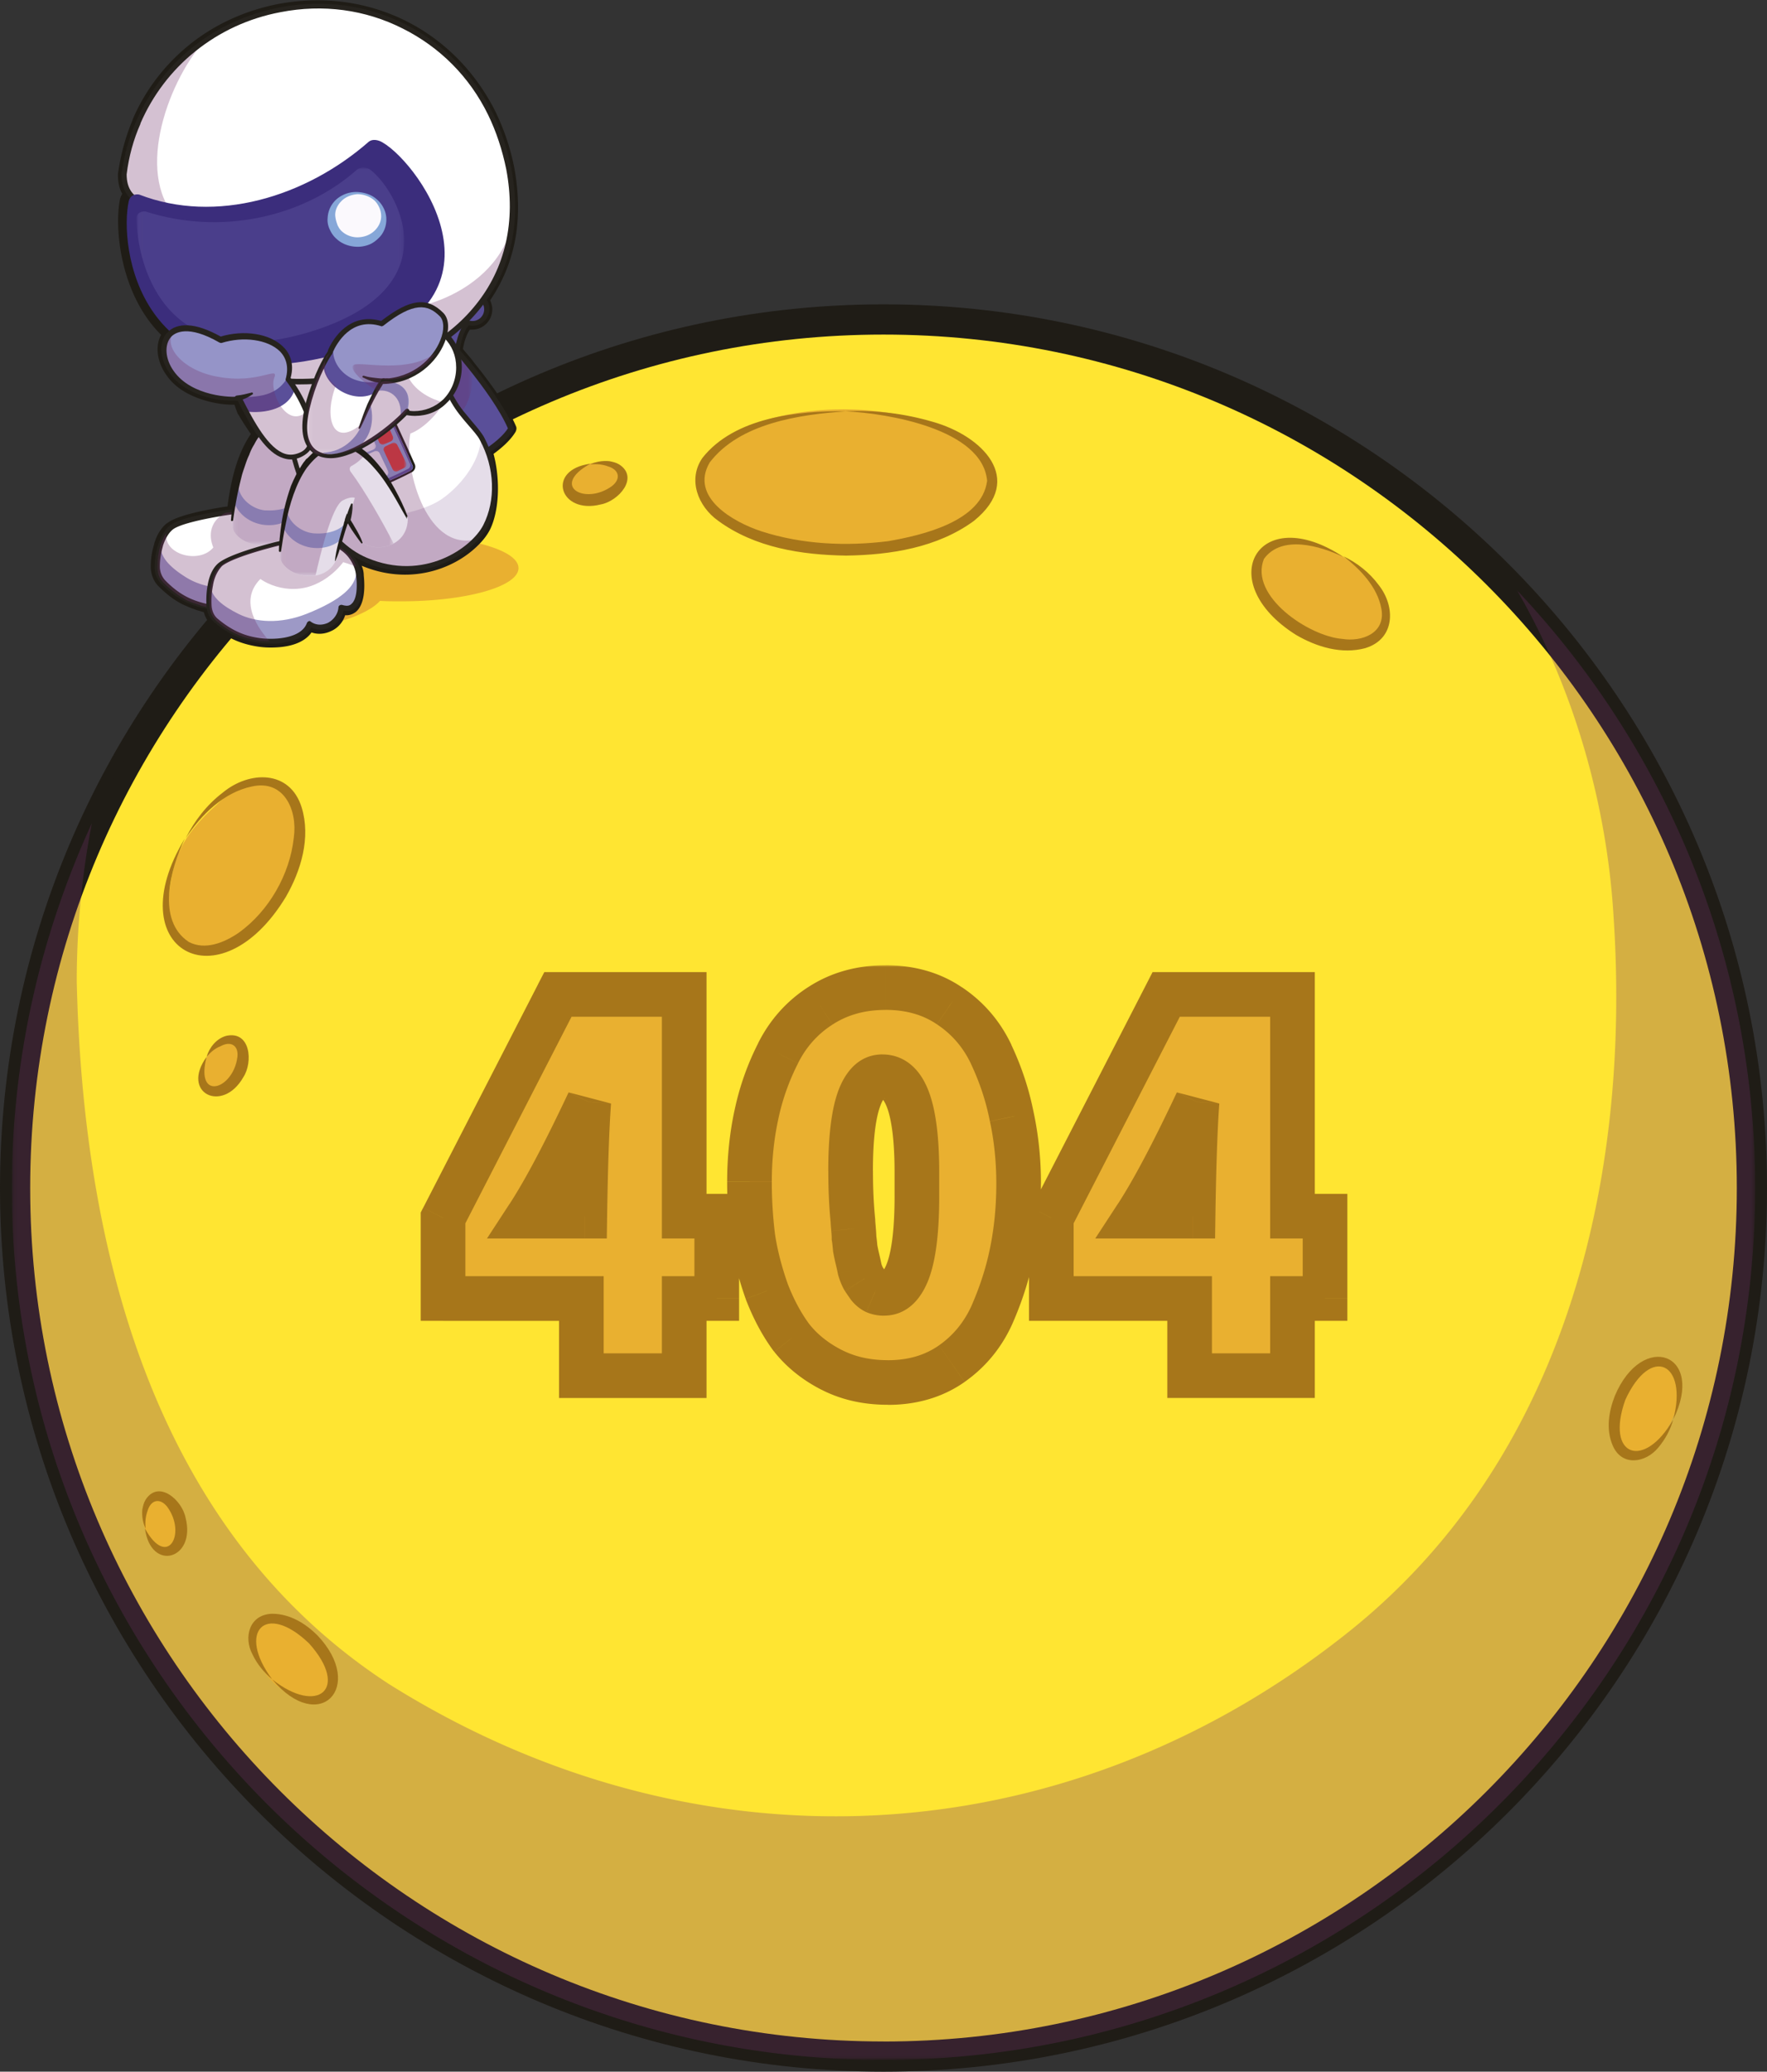
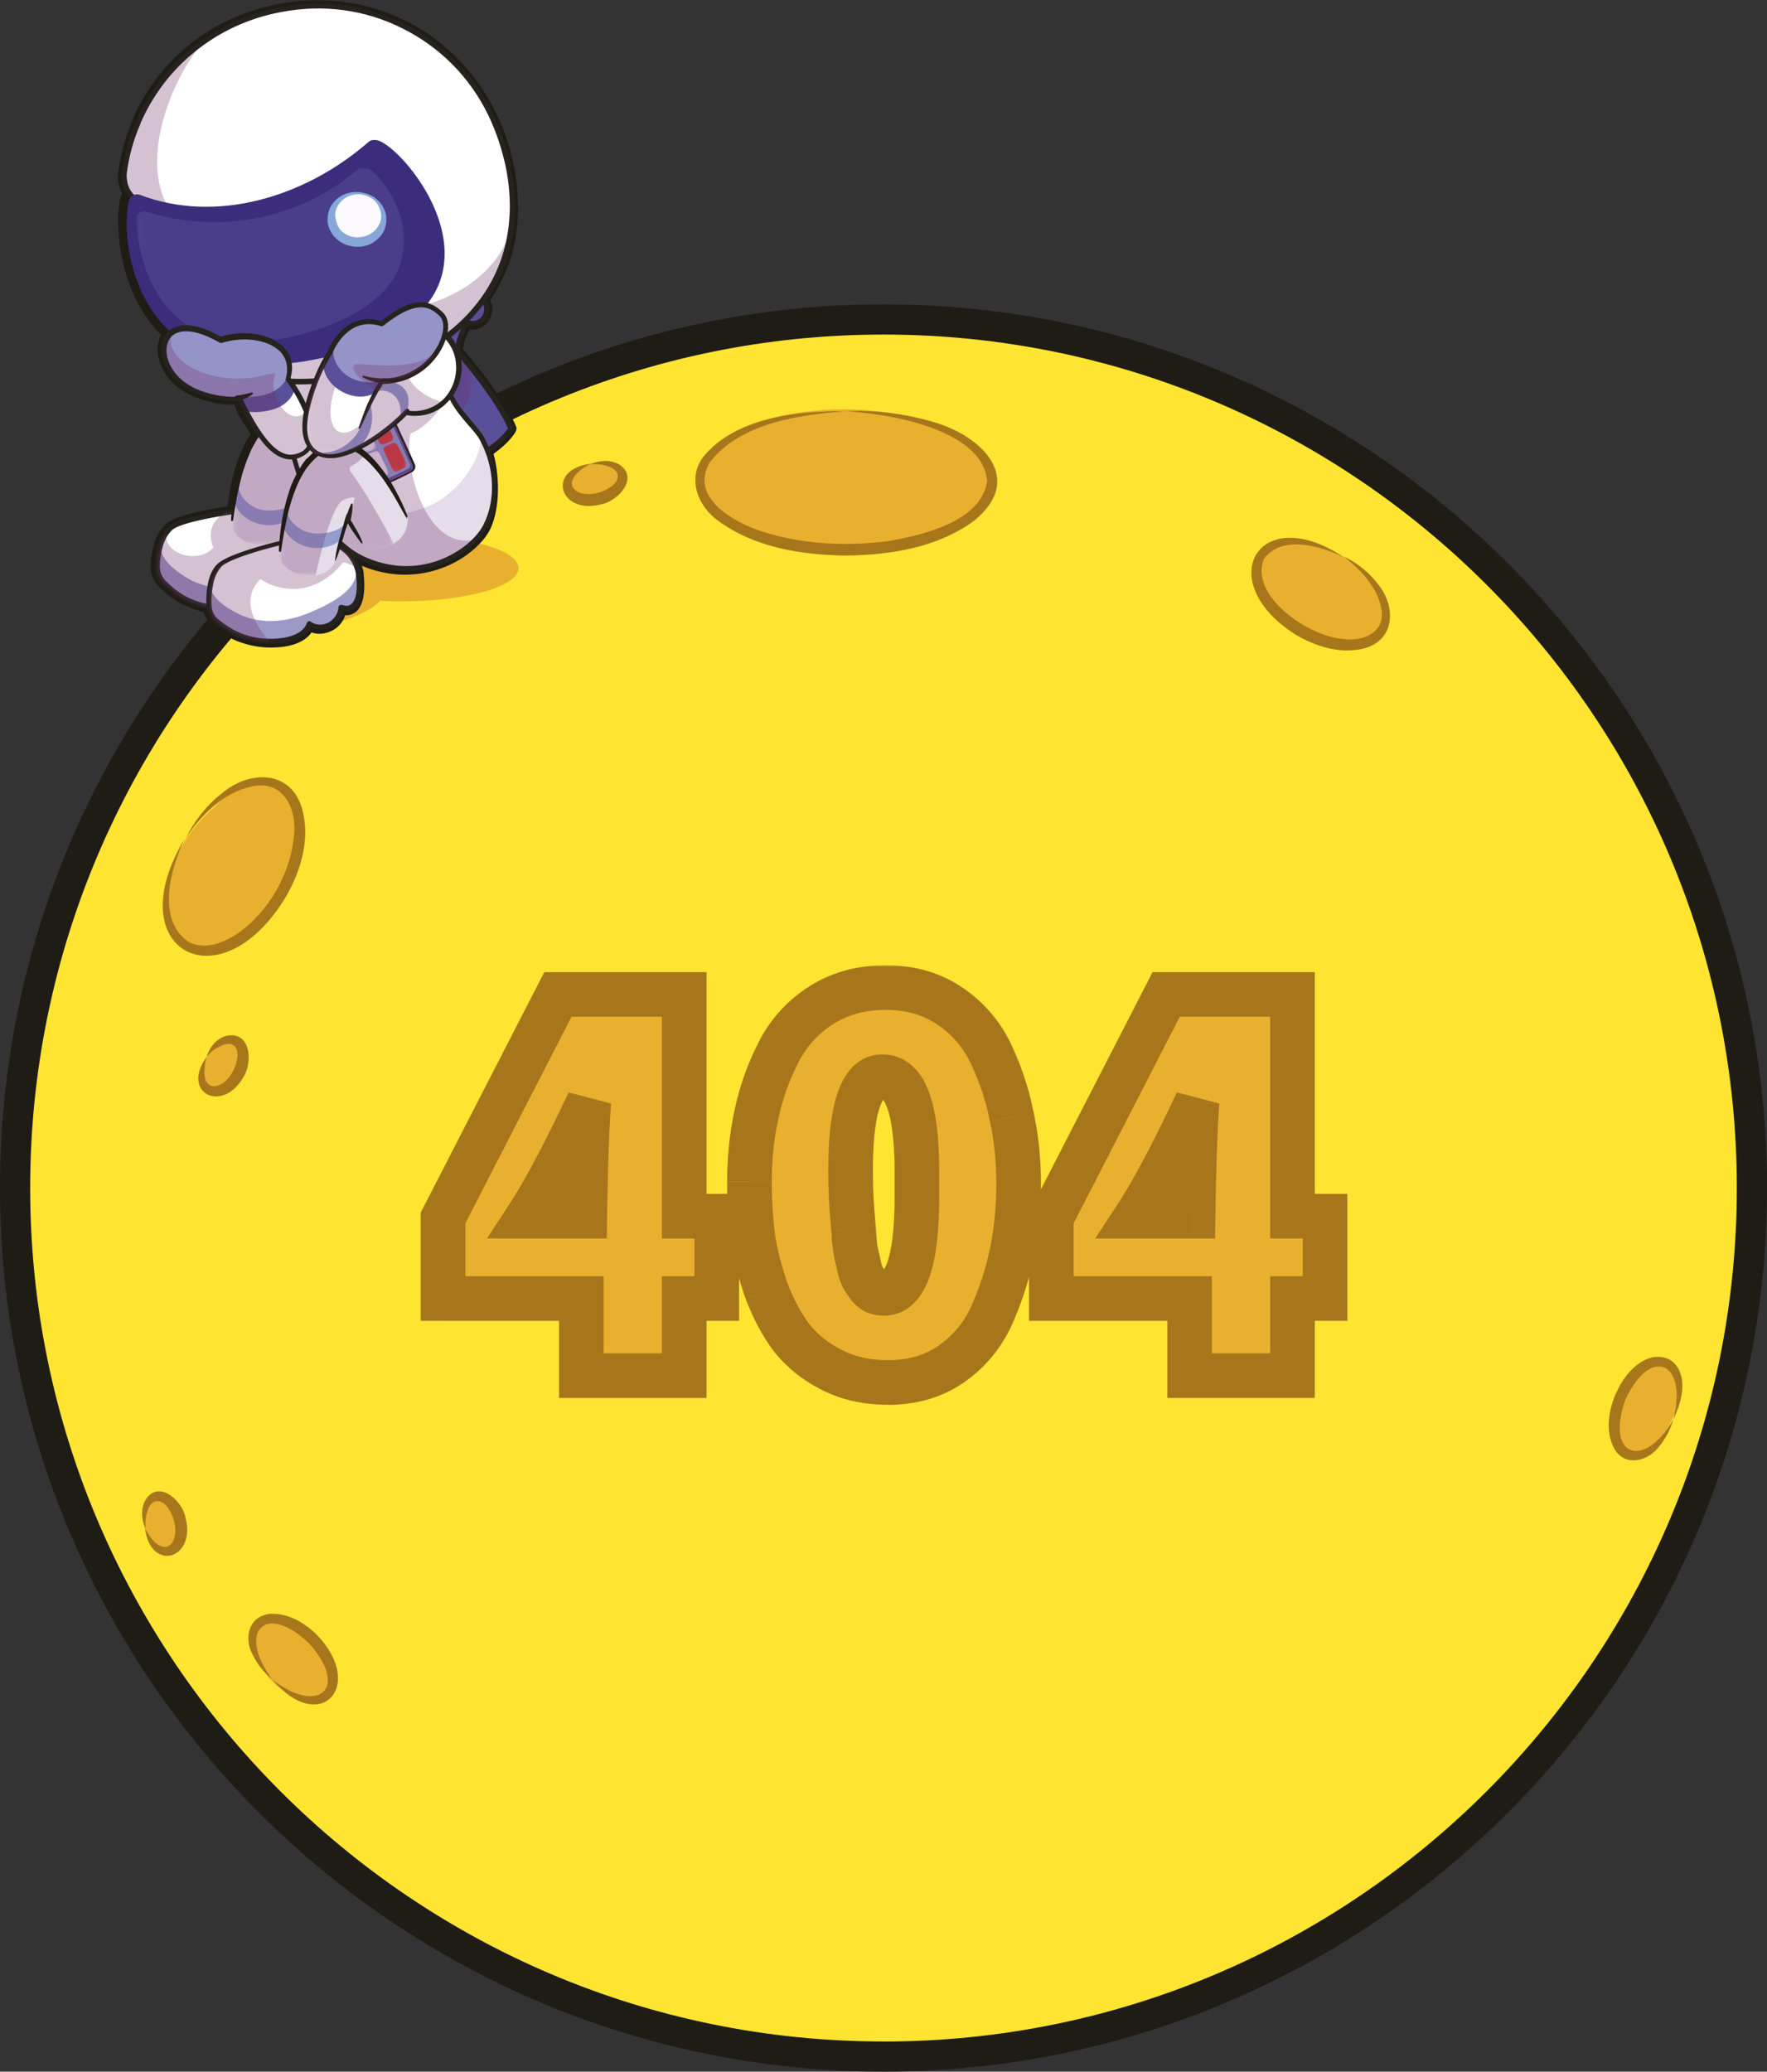
<svg xmlns="http://www.w3.org/2000/svg" id="Layer_2" viewBox="0 0 395.8 463.96">
  <rect x="0" y="0" width="395.8" height="463.96" fill="#333333" stroke="none" />
  <defs>
    <mask id="mask-33" x="81.99" y="100.97" width="5.02" height="6.38" maskUnits="userSpaceOnUse">
-       <path class="cls-15" d="M87.01 100.97h-5.02v6.38h5.02v-6.38z" id="I" />
-     </mask>
+       </mask>
    <mask id="mask-68" x="78.96" y="78.87" width="18.78" height="8.6" maskUnits="userSpaceOnUse">
      <path class="cls-15" d="M97.73 78.87H78.99v8.6h18.74v-8.6z" id="ar" />
    </mask>
    <mask id="mask-1" x="6.76" y="74.92" width="382.28" height="382.29" maskUnits="userSpaceOnUse">
      <path class="cls-54" d="M197.9 457.21c105.49 0 191.14-85.8 191.14-191.14S303.39 74.93 197.9 74.93 6.76 160.72 6.76 266.06 92.42 457.2 197.9 457.2z" id="b" />
    </mask>
    <mask id="mask-2" x="93.47" y="216.09" width="209" height="99" maskUnits="userSpaceOnUse">
      <g id="c">
        <path class="cls-15" d="M93.47 216.09h209v99h-209v-99z" />
        <path d="M160.55 290.81h-7.3v17.28h-23.04v-17.28H99.23v-18.05l25.73-50.05h28.29v49.66h7.3v18.43zm-42.24-18.44h12.67c.17-11.35.47-19.88.9-25.6-5.38 11.43-9.9 19.97-13.57 25.6zm108.32-22.27c1.02 4.78 1.54 9.77 1.54 14.98s-.47 10.2-1.41 14.98c-.94 4.78-2.43 9.52-4.48 14.21-2.05 4.61-5.08 8.32-9.09 11.14-4.01 2.82-8.79 4.22-14.34 4.22-4.69 0-8.88-.94-12.54-2.82-3.67-1.88-6.66-4.27-8.96-7.17-2.22-2.99-4.1-6.48-5.63-10.5-1.45-4.1-2.48-8.11-3.07-12.03-.52-4.12-.78-8.27-.77-12.42 0-5.2.51-10.2 1.54-14.98 1-4.8 2.64-9.45 4.86-13.82 2.22-4.44 5.38-7.98 9.47-10.62 4.18-2.73 9.04-4.1 14.59-4.1s10.32 1.37 14.34 4.1c4.1 2.73 7.21 6.36 9.34 10.88 2.13 4.52 3.67 9.17 4.61 13.95zm-21.25 17.79v-5.38c0-14.25-2.56-21.38-7.68-21.38-4.78 0-7.17 7.04-7.17 21.12 0 4.1.17 7.81.51 11.14 0 .26.04.85.13 1.79.09.85.13 1.54.13 2.05.09.51.17 1.28.26 2.3.17.94.34 1.75.51 2.43.17.68.34 1.45.51 2.3.26.85.55 1.58.9 2.18.37.56.76 1.12 1.15 1.66.43.51.9.9 1.41 1.15.61.26 1.26.39 1.92.38 4.95 0 7.42-7.25 7.42-21.76zm91.42 22.92h-7.3v17.28h-23.04v-17.28h-30.98v-18.05l25.73-50.05h28.29v49.66h7.3v18.43zm-42.23-18.44h12.67c.17-11.35.47-19.88.9-25.6-5.38 11.43-9.9 19.97-13.57 25.6z" />
      </g>
    </mask>
    <mask id="mask-67" x="68.66" y="78.94" width="22.99" height="22.9" maskUnits="userSpaceOnUse">
      <path class="cls-15" d="M91.65 78.94h-22.9v22.89h22.9V78.94z" id="aq" />
    </mask>
    <mask id="mask-3" x="35.23" y="114.21" width="32.94" height="22.11" maskUnits="userSpaceOnUse">
      <path class="cls-15" d="M68.17 114.21H35.23v21.93h32.94v-21.93z" id="e" />
    </mask>
    <mask id="mask-4" x="51.92" y="92.62" width="28.91" height="29.5" maskUnits="userSpaceOnUse">
      <path class="cls-15" d="M80.83 92.66H52.04v29.46h28.79V92.66z" id="f" />
    </mask>
    <mask id="mask-5" x="46.82" y="120.88" width="33.04" height="22.79" maskUnits="userSpaceOnUse">
      <path class="cls-15" d="M79.86 120.88H46.82v22.7h33.04v-22.7z" id="g" />
    </mask>
    <mask id="mask-6" x="97.35" y="78.27" width="8.4" height="15.17" maskUnits="userSpaceOnUse">
      <path class="cls-15" d="M105.66 78.27h-8.31v15.17h8.31V78.27z" id="h" />
    </mask>
    <mask id="mask-7" x="79.74" y="95.25" width="4.47" height="6.07" maskUnits="userSpaceOnUse">
-       <path class="cls-15" d="M84.21 95.25h-4.44v5.99h4.44v-5.99z" id="i" />
-     </mask>
+       </mask>
    <mask id="mask-8" x="74.55" y="88.12" width="16.42" height="20.87" maskUnits="userSpaceOnUse">
      <path class="cls-15" d="M90.97 88.12H74.55v20.87h16.42V88.12z" id="j" />
    </mask>
    <mask id="mask-9" x="83.31" y="93.49" width="4.85" height="6.09" maskUnits="userSpaceOnUse">
      <path class="cls-15" d="M88.17 93.49h-4.83v6.09h4.83v-6.09z" id="k" />
    </mask>
    <mask id="mask-10" x="74.55" y="88.12" width="16.5" height="20.87" maskUnits="userSpaceOnUse">
      <path class="cls-15" d="M90.97 88.12H74.55v20.87h16.42V88.12z" id="l" />
    </mask>
    <mask id="mask-11" x="85.85" y="99.16" width="5.2" height="6.46" maskUnits="userSpaceOnUse">
      <path class="cls-15" d="M90.97 99.24h-5.12v6.38h5.12v-6.38z" id="m" />
    </mask>
    <mask id="mask-12" x="74.55" y="88.12" width="16.42" height="20.87" maskUnits="userSpaceOnUse">
      <path class="cls-15" d="M90.97 88.12H74.55v20.87h16.42V88.12z" id="n" />
    </mask>
    <mask id="mask-13" x="81.99" y="100.97" width="5.02" height="6.38" maskUnits="userSpaceOnUse">
      <path class="cls-15" d="M87.01 100.97h-5.02v6.38h5.02v-6.38z" id="o" />
    </mask>
    <mask id="mask-14" x="74.55" y="88.12" width="16.42" height="21.03" maskUnits="userSpaceOnUse">
      <path class="cls-15" d="M90.97 88.12H74.55v20.87h16.42V88.12z" id="p" />
    </mask>
    <mask id="mask-15" x="78.3" y="102.59" width="4.86" height="6.56" maskUnits="userSpaceOnUse">
      <path class="cls-15" d="M83.15 102.59h-4.83v6.28h4.83v-6.28z" id="q" />
    </mask>
    <mask id="mask-16" x="74.55" y="88.12" width="16.42" height="20.87" maskUnits="userSpaceOnUse">
      <path class="cls-15" d="M90.97 88.12H74.55v20.87h16.42V88.12z" id="r" />
    </mask>
    <mask id="mask-17" x="76.26" y="96.82" width="4.37" height="6.09" maskUnits="userSpaceOnUse">
      <path class="cls-15" d="M80.63 96.82h-4.35v6.09h4.35v-6.09z" id="s" />
    </mask>
    <mask id="mask-18" x="74.52" y="88.12" width="16.45" height="20.87" maskUnits="userSpaceOnUse">
      <path class="cls-15" d="M90.97 88.12H74.55v20.87h16.42V88.12z" id="t" />
    </mask>
    <mask id="mask-19" x="74.52" y="91.31" width="4.01" height="5.97" maskUnits="userSpaceOnUse">
      <path class="cls-15" d="M78.51 91.31h-3.96v5.89h3.96v-5.89z" id="u" />
    </mask>
    <mask id="mask-20" x="74.52" y="88.12" width="16.45" height="20.87" maskUnits="userSpaceOnUse">
      <path class="cls-15" d="M90.97 88.12H74.55v20.87h16.42V88.12z" id="v" />
    </mask>
    <mask id="mask-21" x="74.52" y="91.31" width="4.01" height="5.97" maskUnits="userSpaceOnUse">
      <path class="cls-15" d="M78.51 91.31h-3.96v5.89h3.96v-5.89z" id="w" />
    </mask>
    <mask id="mask-22" x="74.55" y="88.12" width="16.42" height="20.87" maskUnits="userSpaceOnUse">
      <path class="cls-15" d="M90.97 88.12H74.55v20.87h16.42V88.12z" id="x" />
    </mask>
    <mask id="mask-23" x="74.74" y="91.61" width="3.31" height="5.24" maskUnits="userSpaceOnUse">
      <path class="cls-15" d="M78.02 91.61h-3.28v5.02h3.28v-5.02z" id="y" />
    </mask>
    <mask id="mask-24" x="74.55" y="88.12" width="16.42" height="20.87" maskUnits="userSpaceOnUse">
      <path class="cls-15" d="M90.97 88.12H74.55v20.87h16.42V88.12z" id="z" />
    </mask>
    <mask id="mask-25" x="77.83" y="89.71" width="4.28" height="5.97" maskUnits="userSpaceOnUse">
      <path class="cls-15" d="M82.08 89.79h-4.25v5.89h4.25v-5.89z" id="A" />
    </mask>
    <mask id="mask-26" x="74.55" y="88.12" width="16.42" height="20.87" maskUnits="userSpaceOnUse">
      <path class="cls-15" d="M90.97 88.12H74.55v20.87h16.42V88.12z" id="B" />
    </mask>
    <mask id="mask-27" x="79.74" y="95.26" width="4.47" height="6.07" maskUnits="userSpaceOnUse">
      <path class="cls-15" d="M84.21 95.26h-4.44v5.99h4.44v-5.99z" id="C" />
    </mask>
    <mask id="mask-28" x="74.55" y="88.12" width="16.42" height="20.87" maskUnits="userSpaceOnUse">
      <path class="cls-15" d="M90.97 88.12H74.55v20.87h16.42V88.12z" id="D" />
    </mask>
    <mask id="mask-29" x="83.31" y="93.49" width="4.85" height="6.09" maskUnits="userSpaceOnUse">
      <path class="cls-15" d="M88.17 93.49h-4.83v6.09h4.83v-6.09z" id="E" />
    </mask>
    <mask id="mask-30" x="74.55" y="88.12" width="16.5" height="20.87" maskUnits="userSpaceOnUse">
      <path class="cls-15" d="M90.97 88.12H74.55v20.87h16.42V88.12z" id="F" />
    </mask>
    <mask id="mask-31" x="85.85" y="99.16" width="5.2" height="6.46" maskUnits="userSpaceOnUse">
      <path class="cls-15" d="M90.97 99.24h-5.12v6.38h5.12v-6.38z" id="G" />
    </mask>
    <mask id="mask-32" x="74.55" y="88.12" width="16.42" height="20.87" maskUnits="userSpaceOnUse">
      <path class="cls-15" d="M90.97 88.12H74.55v20.87h16.42V88.12z" id="H" />
    </mask>
    <mask id="mask" x="2.64" y="132.23" width="390.51" height="329.1" maskUnits="userSpaceOnUse">
-       <path class="cls-15" d="M2.79 132.23h390.37v328.95H2.79V132.23z" id="a" />
-     </mask>
+       </mask>
    <mask id="mask-34" x="74.55" y="88.12" width="16.42" height="21.03" maskUnits="userSpaceOnUse">
      <path class="cls-15" d="M90.97 88.12H74.55v20.87h16.42V88.12z" id="J" />
    </mask>
    <mask id="mask-35" x="78.3" y="102.59" width="4.86" height="6.56" maskUnits="userSpaceOnUse">
      <path class="cls-15" d="M83.15 102.59h-4.83v6.28h4.83v-6.28z" id="K" />
    </mask>
    <mask id="mask-36" x="74.55" y="88.12" width="16.42" height="20.87" maskUnits="userSpaceOnUse">
      <path class="cls-15" d="M90.97 88.12H74.55v20.87h16.42V88.12z" id="L" />
    </mask>
    <mask id="mask-37" x="76.26" y="96.82" width="4.37" height="6.09" maskUnits="userSpaceOnUse">
      <path class="cls-15" d="M80.63 96.82h-4.35v6.09h4.35v-6.09z" id="M" />
    </mask>
    <mask id="mask-38" x="74.55" y="88.12" width="16.42" height="20.87" maskUnits="userSpaceOnUse">
      <path class="cls-15" d="M90.97 88.12H74.55v20.87h16.42V88.12z" id="N" />
    </mask>
    <mask id="mask-39" x="77.83" y="89.71" width="4.28" height="5.97" maskUnits="userSpaceOnUse">
      <path class="cls-15" d="M82.08 89.79h-4.25v5.89h4.25v-5.89z" id="O" />
    </mask>
    <mask id="mask-40" x="74.55" y="88.12" width="16.42" height="20.87" maskUnits="userSpaceOnUse">
      <path class="cls-15" d="M90.97 88.12H74.55v20.87h16.42V88.12z" id="P" />
    </mask>
    <mask id="mask-41" x="81.12" y="88.12" width="4.62" height="5.87" maskUnits="userSpaceOnUse">
      <path class="cls-15" d="M85.65 88.13h-4.54v5.79h4.54v-5.8z" id="Q" />
    </mask>
    <mask id="mask-42" x="74.55" y="88.12" width="16.42" height="20.87" maskUnits="userSpaceOnUse">
      <path class="cls-15" d="M90.97 88.12H74.55v20.87h16.42V88.12z" id="R" />
    </mask>
    <mask id="mask-43" x="81.12" y="88.12" width="4.62" height="5.87" maskUnits="userSpaceOnUse">
      <path class="cls-15" d="M85.65 88.13h-4.54v5.79h4.54v-5.8z" id="S" />
    </mask>
    <mask id="mask-44" x="74.55" y="88.12" width="16.42" height="20.87" maskUnits="userSpaceOnUse">
      <path class="cls-15" d="M90.97 88.12H74.55v20.87h16.42V88.12z" id="T" />
    </mask>
    <mask id="mask-45" x="80.06" y="95.62" width="3.77" height="5.19" maskUnits="userSpaceOnUse">
      <path class="cls-15" d="M83.83 95.66h-3.77v5.12h3.77v-5.12z" id="U" />
    </mask>
    <mask id="mask-46" x="74.55" y="88.12" width="16.42" height="20.87" maskUnits="userSpaceOnUse">
      <path class="cls-15" d="M90.97 88.12H74.55v20.87h16.42V88.12z" id="V" />
    </mask>
    <mask id="mask-47" x="83.63" y="93.94" width="4.06" height="5.25" maskUnits="userSpaceOnUse">
      <path class="cls-15" d="M87.69 93.94h-4.06v5.22h4.06v-5.22z" id="W" />
    </mask>
    <mask id="mask-48" x="74.55" y="88.12" width="16.42" height="20.87" maskUnits="userSpaceOnUse">
      <path class="cls-15" d="M90.97 88.12H74.55v20.87h16.42V88.12z" id="X" />
    </mask>
    <mask id="mask-49" x="86.3" y="99.57" width="4.38" height="5.54" maskUnits="userSpaceOnUse">
      <path class="cls-15" d="M90.68 99.6h-4.35v5.51h4.35V99.6z" id="Y" />
    </mask>
    <mask id="mask-50" x="74.55" y="88.12" width="16.42" height="20.87" maskUnits="userSpaceOnUse">
      <path class="cls-15" d="M90.97 88.12H74.55v20.87h16.42V88.12z" id="Z" />
    </mask>
    <mask id="mask-51" x="82.28" y="101.42" width="4.25" height="5.51" maskUnits="userSpaceOnUse">
      <path class="cls-15" d="M86.43 101.42h-4.15v5.51h4.15v-5.51z" id="aa" />
    </mask>
    <mask id="mask-52" x="74.55" y="88.12" width="16.42" height="20.87" maskUnits="userSpaceOnUse">
      <path class="cls-15" d="M90.97 88.12H74.55v20.87h16.42V88.12z" id="ab" />
    </mask>
    <mask id="mask-53" x="78.51" y="103.09" width="4.14" height="5.44" maskUnits="userSpaceOnUse">
      <path class="cls-15" d="M82.57 103.09h-4.06v5.41h4.06v-5.41z" id="ac" />
    </mask>
    <mask id="mask-54" x="74.55" y="88.12" width="16.42" height="20.87" maskUnits="userSpaceOnUse">
      <path class="cls-15" d="M90.97 88.12H74.55v20.87h16.42V88.12z" id="ad" />
    </mask>
    <mask id="mask-55" x="76.44" y="97.14" width="3.71" height="5.26" maskUnits="userSpaceOnUse">
      <path class="cls-15" d="M80.15 97.18h-3.67v5.22h3.67v-5.22z" id="ae" />
    </mask>
    <mask id="mask-56" x="74.55" y="88.12" width="16.42" height="20.87" maskUnits="userSpaceOnUse">
      <path class="cls-15" d="M90.97 88.12H74.55v20.87h16.42V88.12z" id="af" />
    </mask>
    <mask id="mask-57" x="78.09" y="90.01" width="3.61" height="5.06" maskUnits="userSpaceOnUse">
      <path class="cls-15" d="M81.7 90.05h-3.57v5.02h3.57v-5.02z" id="ag" />
    </mask>
    <mask id="mask-58" x="74.55" y="88.12" width="16.42" height="20.87" maskUnits="userSpaceOnUse">
      <path class="cls-15" d="M90.97 88.12H74.55v20.87h16.42V88.12z" id="ah" />
    </mask>
    <mask id="mask-59" x="81.31" y="88.42" width="3.77" height="5.05" maskUnits="userSpaceOnUse">
      <path class="cls-15" d="M85.08 88.42h-3.77v5.02h3.77v-5.02z" id="ai" />
    </mask>
    <mask id="mask-60" x="62.95" y="78.26" width="43.48" height="49.08" maskUnits="userSpaceOnUse">
      <path class="cls-15" d="M106.43 78.37H63.05v48.98h43.38V78.37z" id="aj" />
    </mask>
    <mask id="mask-61" x="37.26" y="50.92" width="77.28" height="34.59" maskUnits="userSpaceOnUse">
      <path class="cls-15" d="M114.54 50.92H37.45V85.5h77.09V50.92z" id="ak" />
    </mask>
    <mask id="mask-62" x="27.69" y="9.38" width="17.87" height="41.44" maskUnits="userSpaceOnUse">
      <path class="cls-15" d="M45.57 9.38H27.79v41.44h17.78V9.38z" id="al" />
    </mask>
    <mask id="mask-63" x="30.59" y="37.52" width="59.95" height="39.06" maskUnits="userSpaceOnUse">
      <path class="cls-15" d="M90.49 37.52H30.6v39.03h59.9V37.52z" id="am" />
    </mask>
    <mask id="mask-64" x="36.68" y="74.13" width="33.2" height="28.21" maskUnits="userSpaceOnUse">
      <path class="cls-15" d="M69.82 74.22H36.68v28.11h33.14V74.22z" id="an" />
    </mask>
    <mask id="mask-65" x="62.64" y="99.58" width="25.53" height="29.49" maskUnits="userSpaceOnUse">
      <path class="cls-15" d="M88.17 99.6h-25.5v29.47h25.5V99.6z" id="ao" />
    </mask>
    <mask id="mask-66" x="82.47" y="73.32" width="17" height="19.33" maskUnits="userSpaceOnUse">
      <path class="cls-15" d="M99.47 73.42H82.56v19.22h16.91V73.42z" id="ap" />
    </mask>
    <clipPath id="clippath">
      <path style="fill:none" d="M26.01 0h100v145.51h-100z" />
    </clipPath>
    <style>.cls-14{fill:#5a4f99}.cls-15{fill:#fff}.cls-24{fill:#efe8f3}.cls-26{fill:#703068}.cls-34{fill:#39418c}.cls-36{fill:#949cce}.cls-44{fill:#9d99c6}.cls-54{fill:#ffe532}.cls-58{fill:#a7761a}.cls-60{opacity:.3}.cls-62{fill:#1f1c16}.cls-66{fill:#dd3a34}.cls-75{fill:#e5dde9}.cls-79{fill:#e9b030}.cls-82{fill:#9594c8}.cls-86{fill:#26231e}</style>
  </defs>
  <g id="Layer_1-2">
    <path class="cls-62" d="M197.9 463.96c109.16 0 197.9-88.74 197.9-197.9s-88.74-197.9-197.9-197.9S0 156.9 0 266.06s88.74 197.9 197.9 197.9z" />
    <path class="cls-62" d="M197.9 70.8c107.69 0 195.26 87.56 195.26 195.26S305.6 461.32 197.9 461.32 2.64 373.75 2.64 266.05 90.21 70.8 197.9 70.8z" />
    <path class="cls-54" d="M197.9 457.21c105.49 0 191.14-85.8 191.14-191.14S303.39 74.93 197.9 74.93 6.76 160.72 6.76 266.06 92.42 457.2 197.9 457.2z" />
    <g class="cls-60">
      <path class="cls-26" d="M20.57 184.39a187.888 187.888 0 0 0-3.38 35.41c1.32 57.89 16.16 122.38 69.93 157.35 68.61 43.05 150.59 38.93 213.77-10.73 49.81-38.93 64.5-102.26 60.53-161.32-1.47-24.54-8.67-50.54-21.6-72.87 33.06 34.97 53.33 82.13 53.33 133.84 0 107.69-87.56 195.26-195.26 195.26S2.64 373.77 2.64 266.08c0-29.09 6.47-56.71 17.92-81.69z" style="mask:url(#mask)" />
    </g>
    <path class="cls-79" d="M156.76 106.8c0 8.37 15.28 15.72 33.06 15.72s32.47-7.79 31.29-15.72c-1.17-8.23-14.4-15.13-32.18-15.13s-32.18 6.76-32.18 15.13zm125.18 18.07c-2.64 4.55 1.32 11.9 8.82 16.31 7.49 4.41 15.87 4.11 18.51-.44 2.64-4.55-1.32-11.9-8.82-16.31-7.49-4.41-15.87-4.11-18.51.44zM39.96 191.13c-1.18 2.64-2.2 8.08-2.2 10.87 0 2.64.59 5.29 2.2 7.2 2.2 2.64 6.32 3.53 9.7 2.64 3.38-.88 6.32-3.23 8.67-5.88 4.55-5.14 7.49-11.75 8.23-18.51.44-4.11-.15-8.52-2.94-11.46-2.06-2.06-5.44-1.32-8.08-.44-2.64.88-5 2.65-7.05 4.7-3.53 3.09-6.76 6.76-8.52 10.87zm89.62-86.24c1.76-.88 3.67-1.62 5.58-1.32 1.91.29 3.82 1.91 3.53 3.82-.15 1.47-1.47 2.64-2.79 3.38-1.47.88-3.09 1.47-4.85 1.32-1.62-.15-3.38-1.18-3.82-2.79-.59-1.62.44-3.67 2.2-3.82M52.3 231.97c2.2 2.06 2.5 5.73.88 8.08-1.03 1.47-2.64 2.35-4.26 3.23-.44.29-1.03.44-1.47.59-.88 0-1.61-.59-1.91-1.47-.29-.73-.29-1.62-.15-2.5.29-2.35 1.47-4.7 3.08-6.32m-9.54 113.59c-4.85 2.35-10.43-10.14-4.41-11.75 5.73-1.62 9.11 9.4 4.41 11.75zm33.94 32.31c-.88.88-2.2 1.03-3.53 1.03-5.58-.29-10.58-4.85-12.05-10.28-1.76-6.76 4.56-9.55 10.29-5.29 3.53 2.5 8.82 11.17 5.29 14.55zm296.78-55.1c-1.62 1.17-3.97 1.62-5.73.59-1.76-1.03-2.35-3.23-2.5-5.29-.29-4.85 4.85-19.69 12.19-14.55 5.58 3.67 1.32 15.28-3.97 19.25z" />
    <path class="cls-58" d="M218.18 116.64c-8.23 6.02-18.66 7.64-28.65 7.79-9.99-.15-20.42-1.76-28.65-7.79-4.55-3.23-6.9-9.26-3.53-14.1 7.2-9.11 21.45-10.58 32.18-10.43-10.43.73-23.8 2.64-30.56 11.46-4.55 7.79 5.29 13.37 11.61 15.43 9.11 2.94 18.95 3.38 28.35 2.2 7.64-1.32 21.01-4.41 22.18-13.52-1.03-11.61-22.33-15.13-31.74-15.57 6.6-.31 13.2.49 19.54 2.35 11.02 3.09 20.86 12.78 9.26 22.18zm-150.6 64.21c2.06 6.76-.15 14.1-3.53 19.98-14.84 24.54-37.76 11.9-22.63-13.08-3.23 6.76-6.46 18.37.88 23.21 3.67 1.91 7.93.15 11.17-2.06 6.76-4.85 11.46-13.08 12.34-21.3.88-6.17-2.2-13.08-9.4-11.46-6.32 1.32-11.31 6.32-14.84 11.61 2.06-3.97 4.7-7.49 8.38-10.28 5.88-4.85 14.99-5.14 17.63 3.38zm238.31-35.71c-5.44 1.47-11.02-.29-15.57-2.94-18.95-11.9-8.52-30.12 10.58-17.48-5.29-2.5-13.81-4.99-17.78.44-3.38 8.37 10.14 17.34 17.48 17.92 4.55.74 9.84-1.32 8.82-6.76-.88-4.85-4.7-8.82-8.52-11.75 3.08 1.47 5.88 3.67 7.93 6.46 3.82 4.85 3.67 12.05-2.94 14.1zm68.9 172.78c3.38-12.64-4.99-16.9-10.73-4.41-4.55 12.78 4.26 15.72 10.73 4.41-.59 2.2-1.76 4.41-3.38 6.32-2.79 3.38-8.08 4.26-10.14-.44-1.62-3.67-.88-7.79.44-11.17 6.17-14.69 20.42-9.55 13.08 5.29zM60.97 361.41c3.97 0 7.49 2.2 10.14 4.85 10.87 11.46.44 22.48-10.14 9.84 10.14 8.08 17.48 2.2 8.23-8.08-9.84-9.4-16.16-2.5-8.23 8.08-1.76-1.47-3.38-3.38-4.41-5.58-2.06-3.82-.74-8.96 4.41-9.11zm-19.39-21.44c2.35 9.26-7.79 12.19-9.11 2.35 5 9.11 9.4 1.17 5-4.85-1.62-2.06-3.67-1.62-4.41.88-.44 1.17-.59 2.5-.44 3.97-.59-1.18-.88-2.64-.74-4.26.15-.73.29-1.47.74-2.2 2.94-4.55 8.23.15 8.96 4.11zm4.7-103.29c-2.64 10.14 6.02 7.35 6.9 0 .29-2.5-1.47-3.67-3.82-2.35-1.18.44-2.2 1.32-3.08 2.35.59-2.06 2.2-4.11 4.41-4.7 5.44-1.18 6.02 5.88 3.82 9.26-4.7 8.23-14.1 3.53-8.23-4.55zm88.3-123.71c-9.26 2.35-12.34-7.79-2.35-9.11-9.11 5-1.18 9.4 4.85 5 2.06-1.62 1.62-3.67-.88-4.41-1.18-.44-2.5-.59-3.97-.44 1.18-.59 2.64-.88 4.26-.73.74.15 1.47.29 2.2.73 4.55 2.94-.15 8.23-4.11 8.96z" />
    <path class="cls-79" d="M89.96 119.9c-8.69 0-16.33 1.16-21.16 2.99a107.79 107.79 0 0 0-16.52-1.26c-18.84 0-34.1 4.64-34.1 10.24s15.26 10.24 34.1 10.24c15.75 0 28.88-3.19 32.85-7.54 1.55.1 3.09.1 4.73.1 14.49 0 26.28-3.28 26.28-7.44s-11.79-7.34-26.18-7.34z" style="mask:url(#mask-1)" />
    <path class="cls-79" d="M160.55 290.81h-7.3v17.28h-23.04v-17.28H99.23v-18.05l25.73-50.05h28.29v49.66h7.3v18.43zm-42.24-18.44h12.67c.17-11.35.47-19.88.9-25.6-5.38 11.43-9.9 19.97-13.57 25.6zm108.32-22.27c1.02 4.78 1.54 9.77 1.54 14.98s-.47 10.2-1.41 14.98c-.94 4.78-2.43 9.52-4.48 14.21-2.05 4.61-5.08 8.32-9.09 11.14-4.01 2.82-8.79 4.22-14.34 4.22-4.69 0-8.88-.94-12.54-2.82-3.67-1.88-6.66-4.27-8.96-7.17-2.22-2.99-4.1-6.48-5.63-10.5-1.45-4.1-2.48-8.11-3.07-12.03-.52-4.12-.78-8.27-.77-12.42 0-5.2.51-10.2 1.54-14.98 1-4.8 2.64-9.45 4.86-13.82 2.22-4.44 5.38-7.98 9.47-10.62 4.18-2.73 9.04-4.1 14.59-4.1s10.32 1.37 14.34 4.1c4.1 2.73 7.21 6.36 9.34 10.88 2.13 4.52 3.67 9.17 4.61 13.95zm-21.25 17.79v-5.38c0-14.25-2.56-21.38-7.68-21.38-4.78 0-7.17 7.04-7.17 21.12 0 4.1.17 7.81.51 11.14 0 .26.04.85.13 1.79.09.85.13 1.54.13 2.05.09.51.17 1.28.26 2.3.17.94.34 1.75.51 2.43.17.68.34 1.45.51 2.3.26.85.55 1.58.9 2.18.37.56.76 1.12 1.15 1.66.43.51.9.9 1.41 1.15.61.26 1.26.39 1.92.38 4.95 0 7.42-7.25 7.42-21.76zm91.42 22.92h-7.3v17.28h-23.04v-17.28h-30.98v-18.05l25.73-50.05h28.29v49.66h7.3v18.43zm-42.23-18.44h12.67c.17-11.35.47-19.88.9-25.6-5.38 11.43-9.9 19.97-13.57 25.6z" />
    <path class="cls-58" d="M160.55 290.81v5h5v-5h-5zm-7.29 0v-5h-5v5h5zm0 17.28v5h5v-5h-5zm-23.04 0h-5v5h5v-5zm0-17.28h5v-5h-5v5zm-30.98 0h-5v5h5v-5zm0-18.05-4.45-2.29-.55 1.08v1.21h5zm25.73-50.05v-5h-3.05l-1.4 2.71 4.45 2.29zm28.29 0h5v-5h-5v5zm0 49.66h-5v5h5v-5zm7.29 0h5v-5h-5v5zm-42.24 0-4.19-2.73-5.04 7.73h9.23v-5zm12.68 0v5h4.93l.07-4.92-5-.08zm.89-25.6 4.99.37-9.51-2.5 4.52 2.13zm28.67 39.04h-7.3v10h7.3v-10zm-12.29 5v17.28h10v-17.28h-10zm5 12.28h-23.04v10h23.04v-10zm-18.04 5v-17.28h-10v17.28h10zm-5-22.28H99.24v10h30.98v-10zm-25.98 5v-18.05h-10v18.05h10zm-.55-15.77 25.73-50.05-8.89-4.57-25.73 50.05 8.89 4.57zm21.28-47.33h28.29v-10h-28.29v10zm23.29-5v49.66h10v-49.66h-10zm5 54.66h7.3v-10h-7.3v10zm2.29-5v18.43h10v-18.43h-10zm-37.24 5h12.67v-10h-12.67v10zm17.68-4.92c.17-11.33.47-19.74.88-25.3l-9.97-.74c-.44 5.87-.74 14.52-.91 25.9l10 .15zm-8.63-27.8c-5.35 11.37-9.75 19.66-13.23 25l8.38 5.46c3.86-5.92 8.5-14.71 13.9-26.2l-9.05-4.25zm99.27 5.45-4.91.96v.04l.02.04 4.89-1.05zm.13 29.95-4.91-.96 4.91.96zm-4.48 14.21 4.57 2.03v-.02l.01-.02-4.58-2zm-9.09 11.14-2.87-4.09 2.87 4.09zm-26.88 1.41 2.28-4.45-2.28 4.45zm-8.96-7.17-4.01 2.98.05.06.05.06 3.92-3.11zm-5.63-10.5-4.71 1.67.02.06.02.06 4.67-1.79zm-3.07-12.03-4.96.63v.06l.02.06 4.94-.75zm.76-27.39 4.89 1.05v-.02l-4.89-1.03zm4.87-13.83 4.46 2.27v-.02l.02-.02-4.47-2.24zm9.47-10.62 2.71 4.2h.01v-.01l-2.73-4.19zm28.93 0-2.81 4.13h.02l.02.03 2.77-4.16zm9.34 10.88 4.52-2.13-4.52 2.13zm-30.97 37.25h5v-.26l-.03-.25-4.97.51zm.12 1.79-4.98.45v.04l4.98-.5zm.13 2.05h-5v.41l.07.41 4.93-.82zm.26 2.3-4.98.42.02.24.04.24 4.92-.89zm1.02 4.74-4.9.98.05.23.07.23 4.79-1.44zm.9 2.17-4.34 2.48.09.15.1.14 4.16-2.77zm1.15 1.67-4.07 2.91.11.15.12.14 3.84-3.2zm1.41 1.15-2.24 4.47.13.07.13.06 1.97-4.6zm25.7-38.12c.95 4.41 1.43 9.05 1.43 13.93h10c0-5.54-.55-10.88-1.65-16.02l-9.78 2.1zm1.43 13.93c0 4.9-.44 9.57-1.32 14.01l9.81 1.93c1.01-5.12 1.5-10.43 1.5-15.94h-10zm-1.32 14.01c-.86 4.4-2.25 8.79-4.16 13.17l9.17 4c2.19-5.01 3.79-10.09 4.8-15.24l-9.81-1.93zm-4.14 13.14c-1.69 3.8-4.14 6.8-7.39 9.08l5.75 8.18c4.77-3.35 8.38-7.79 10.78-13.2l-9.14-4.06zm-7.39 9.08c-3.06 2.15-6.8 3.32-11.46 3.32v10c6.43 0 12.25-1.65 17.21-5.13l-5.75-8.18zm-11.46 3.31c-4.01 0-7.4-.8-10.27-2.27l-4.55 8.9c4.47 2.29 9.45 3.36 14.82 3.36v-10zm-10.27-2.26c-3.11-1.59-5.51-3.54-7.32-5.83l-7.83 6.22c2.8 3.52 6.37 6.35 10.6 8.51l4.55-8.9zm-7.23-5.7c-1.91-2.57-3.58-5.65-4.98-9.3l-9.34 3.58c1.68 4.37 3.76 8.29 6.29 11.69l8.03-5.96zm-4.93-9.19c-1.35-3.83-2.3-7.53-2.84-11.11l-9.89 1.5c.65 4.27 1.76 8.58 3.3 12.95l9.43-3.34zm-2.82-10.99c-.49-3.91-.73-7.84-.73-11.78h-10c0 4.47.27 8.82.81 13.05l9.92-1.27zm-.73-11.79c0-4.88.48-9.52 1.43-13.93l-9.78-2.1c-1.1 5.14-1.65 10.49-1.65 16.02h10zm1.43-13.94c.91-4.37 2.4-8.6 4.43-12.58l-8.91-4.54a60.03 60.03 0 0 0-5.3 15.07l9.79 2.06zm4.44-12.62c1.82-3.65 4.38-6.51 7.71-8.66l-5.43-8.4c-4.86 3.14-8.62 7.37-11.23 12.59l8.95 4.47zm7.73-8.67c3.28-2.14 7.17-3.28 11.86-3.28v-10c-6.41 0-12.24 1.59-17.33 4.91l5.47 8.37zm11.86-3.29c4.69 0 8.45 1.14 11.52 3.23l5.63-8.27c-4.95-3.37-10.75-4.96-17.15-4.96v10zm11.57 3.26c3.33 2.22 5.84 5.14 7.6 8.85l9.05-4.27c-2.52-5.33-6.23-9.66-11.09-12.91l-5.55 8.32zm7.59 8.85c1.96 4.16 3.37 8.42 4.22 12.78l9.81-1.93c-1.02-5.19-2.69-10.24-4.99-15.12l-9.05 4.27zm-7.12 29.61v-5.38h-10v5.38h10zm0-5.37c0-7.29-.64-13.33-2.21-17.72-.8-2.22-1.95-4.36-3.71-5.98-1.86-1.73-4.19-2.67-6.76-2.67v10s.02 0-.05-.02c-.06-.02-.06-.04 0 .02.17.16.61.69 1.1 2.03.98 2.73 1.63 7.38 1.63 14.34h10zm-12.68-26.38c-5.66 0-8.68 4.45-10.11 8.67-1.46 4.31-2.06 10.26-2.06 17.45h10c0-6.89.6-11.51 1.53-14.23.96-2.82 1.52-1.89.64-1.89v-10zm-12.16 26.12c0 4.23.18 8.12.54 11.65l9.95-1.02c-.32-3.13-.49-6.66-.49-10.63h-10zm.51 11.14c0 .53.07 1.38.15 2.24l9.96-.91c-.04-.44-.08-.89-.11-1.33 0-.07 0-.06 0 0h-10zm.15 2.29c.08.78.1 1.28.1 1.55h10c0-.75-.06-1.62-.15-2.55l-9.95 1zm.17 2.37c.05.3.12.9.21 1.9l9.96-.83c-.09-1.06-.19-1.99-.31-2.71l-9.86 1.64zm.27 2.38c.18 1.01.38 1.93.58 2.75l9.7-2.43c-.17-.7-.32-1.4-.44-2.11l-9.84 1.79zm.58 2.75c.15.59.3 1.28.46 2.07l9.8-1.96c-.17-.85-.36-1.7-.56-2.54l-9.7 2.43zm.57 2.52c.34 1.12.77 2.21 1.34 3.22l8.68-4.96c-.11-.19-.27-.54-.45-1.13l-9.58 2.87zm1.53 3.52c.38.56.79 1.16 1.24 1.8l8.14-5.81c-.36-.5-.71-1.02-1.06-1.53l-8.32 5.55zm1.47 2.09c.8.96 1.79 1.81 3.01 2.42l4.47-8.94c.09.05.16.09.19.12s.03.03 0 0l-7.68 6.4zm3.28 2.55c1.23.52 2.55.79 3.89.79v-10h-.01.03s.02.01.03.02l-3.94 9.19zm3.89.78c5.73 0 8.82-4.48 10.3-8.83 1.51-4.42 2.12-10.53 2.12-17.93h-10c0 7.1-.62 11.88-1.59 14.7-.48 1.4-.92 1.96-1.08 2.12-.06.06-.04.02.05-.02.04-.02.09-.03.13-.04h.06v10zm98.84-3.84v5h5v-5h-5zm-7.29 0v-5h-5v5h5zm0 17.28v5h5v-5h-5zm-23.04 0h-5v5h5v-5zm0-17.28h5v-5h-5v5zm-30.98 0h-5v5h5v-5zm0-18.05-4.45-2.29-.55 1.08v1.21h5zm25.73-50.05v-5h-3.05l-1.39 2.71 4.45 2.29zm28.29 0h5v-5h-5v5zm0 49.66h-5v5h5v-5zm7.29 0h5v-5h-5v5zm-42.24 0-4.19-2.73-5.04 7.73h9.23v-5zm12.68 0v5h4.93l.07-4.92-5-.08zm.89-25.6 4.99.37-9.51-2.5 4.52 2.13zm28.67 39.04h-7.3v10h7.3v-10zm-12.29 5v17.28h10v-17.28h-10zm5 12.28h-23.04v10h23.04v-10zm-18.04 5v-17.28h-10v17.28h10zm-5-22.28h-30.98v10h30.98v-10zm-25.98 5v-18.05h-10v18.05h10zm-.55-15.77 25.73-50.05-8.89-4.57-25.73 50.05 8.89 4.57zm21.28-47.33h28.29v-10h-28.29v10zm23.29-5v49.66h10v-49.66h-10zm5 54.66h7.3v-10h-7.3v10zm2.29-5v18.43h10v-18.43h-10zm-37.24 5h12.67v-10h-12.67v10zm17.68-4.92c.17-11.33.47-19.74.88-25.3l-9.97-.74c-.44 5.87-.74 14.52-.91 25.9l10 .15zm-8.63-27.8c-5.35 11.37-9.75 19.66-13.23 25l8.38 5.46c3.86-5.92 8.5-14.71 13.9-26.2l-9.05-4.25z" style="mask:url(#mask-2)" />
    <g style="clip-path:url(#clippath)">
      <path class="cls-62" d="M60.73 145.02h-.29c-1.45 0-2.61-.19-3.19-.29-2.61-.48-5.8-1.35-9.66-4.54-.97-.77-1.64-1.93-1.93-3.09-.33-.08-.65-.18-.97-.29-.39-.1-.77-.19-1.16-.39-.97-.29-1.74-.68-2.61-1.06-1.93-.97-3.67-2.32-5.41-4.06-1.16-1.16-1.74-2.8-1.74-4.44 0-1.74.29-3.48.77-5.02v-.1c.39-1.26.87-2.32 1.55-3.19.48-.68 1.06-1.26 1.74-1.64 2.42-1.64 8.79-2.8 12.27-3.38.29 0 .58-.1.87-.1.87-7.05 2.61-12.46 5.22-16.23-.99-1.41-1.92-2.86-2.8-4.35-.1-.1-.1-.19-.19-.29-.19-.58-.48-1.26-.68-1.93h-.68c-1.06 0-3.96-.19-7.15-1.35-3.28-1.16-5.8-2.9-7.44-5.31-2.13-3-2.51-6.57-1.16-8.98-9.27-9.18-10.53-24.25-9.18-30.53.1-.29.29-.77.48-1.06-.68-1.16-.97-2.61-.97-4.25v-.19c.58-4.15 1.64-8.21 3.28-12.08v-.1c3.19-7.44 8.4-13.81 14.97-18.45C49.89 4.66 55.88 2.15 62.35.89 72.2-.95 81.96.31 90.66 4.56c8.6 4.25 15.46 11.11 20 19.8l.29.58c1.96 4.02 3.39 8.27 4.25 12.65.87 4.73 1.06 9.27.58 13.53a35.69 35.69 0 0 1-5.99 16.13c.29.68.48 1.35.48 2.03 0 2.5-2.03 4.54-4.53 4.54h-.49c-.68.97-1.26 2.51-1.55 4.35.87 1.06 1.84 2.12 2.61 3.19 3.19 3.96 7.34 9.56 9.27 14.1.19.39.1.87-.1 1.26-1.16 1.93-3.19 3.67-4.93 4.93 1.55 5.8 1.26 12.75-.77 16.91-.58 1.16-1.45 2.32-2.51 3.38-3.77 3.86-9.76 6.76-16.52 6.76-3.09 0-6.28-.58-9.56-1.93-.1 0-.19-.1-.19-.1.29.68.48 1.45.48 2.22.29 2.8.19 6.47-1.74 8.12-.48.39-1.35.87-2.42.77-.48 1.54-1.64 2.9-3.19 3.57-1.45.68-2.99.77-4.35.29-1.06 1.54-3.57 3.38-9.08 3.38zM37.26 122.7c-.39 1.26-.58 2.8-.68 4.25 0 .97.29 1.84.97 2.51 1.54 1.55 2.99 2.71 4.64 3.57.68.39 1.45.68 2.22.97.39.1.68.19 1.06.29.48.1 1.06.29 1.64.39.58.1 1.06.58 1.16 1.26.1.97.48 1.74 1.16 2.32 3.29 2.8 5.99 3.57 8.31 3.96.77.1 1.74.19 2.71.19 1.55 0 6.57-.1 7.63-2.99.19-.39.48-.68.87-.77.39-.1.87-.1 1.16.19 1.16.87 2.32.48 2.9.19 1.16-.58 1.93-1.64 1.93-2.8 0-.39.19-.77.58-1.06.39-.29.77-.29 1.16-.19.97.29 1.26.1 1.45 0 .58-.48 1.16-2.22.77-5.7-.1-.58-.19-1.16-.39-1.64 0-.1-.1-.29-.19-.39-.48-.97-1.35-2.32-2.99-3.28-.48-.29-.77-.97-.58-1.55.1-.29.1-.58.19-.77.1-.48.48-.77.97-.97.48-.1.97 0 1.26.29 1.64 1.45 3.38 2.61 5.22 3.48 4.44 1.84 9.18 2.22 13.62 1.16 3.57-.97 7.05-2.9 9.37-5.31.8-.8 1.48-1.71 2.03-2.71 2.03-4.15 1.84-11.3.39-15.84-.19-.58 0-1.25.58-1.54 2.03-1.35 3.57-2.71 4.54-4.06-1.93-4.15-5.7-9.18-8.6-12.85-.97-1.16-1.93-2.42-2.99-3.57-.29-.29-.39-.68-.29-1.06.29-1.83.97-5.12 2.8-7.05.39-.39.87-.48 1.45-.39.19.1.39.1.58.1.97 0 1.84-.77 1.84-1.83 0-.58-.29-.97-.48-1.16-.39-.48-.48-1.16-.1-1.64 3.38-4.64 5.41-9.85 6.09-15.65.48-4.06.29-8.31-.58-12.75-.77-4.25-2.13-8.21-3.96-11.98l-.29-.58c-4.25-8.21-10.72-14.59-18.74-18.65-8.21-4.06-17.39-5.22-26.57-3.48a42.506 42.506 0 0 0-16.62 7.05 39.773 39.773 0 0 0-14.2 17.2v.1c-1.55 3.58-2.51 7.34-3.09 11.21 0 1.45.39 2.61 1.06 3.48.39.58.39 1.35-.19 1.84-.19.19-.29.39-.39.68-.58 2.51-.77 7.53.68 13.43 1.06 4.44 3.38 10.63 8.5 15.26l.1.1c.29.29.39.58.48.97 0 .39-.1.68-.39.97-1.35 1.45-1.06 4.25.68 6.67 3 4.25 9.18 5.41 12.37 5.41.77 0 1.16-.1 1.25-.1.71-.2 1.44.22 1.63.92 0 .01 0 .03.01.04.29.97.58 1.84.87 2.61 1.16 2.03 2.22 3.67 3.29 4.93.39.48.39 1.16 0 1.64-2.71 3.48-4.44 9.18-5.41 16.71-.11.59-.57 1.05-1.16 1.16-.58.1-1.16.19-1.84.29-5.51.87-9.85 2.03-11.21 2.9-.39.19-.68.58-.97.97-.58.77-.97 1.55-1.26 2.71q0-.1 0 0z" />
      <path class="cls-15" d="M69.24 123.38c0 3.86-.87 8.5-4.64 6.76-.48 3.19-4.64 5.31-7.34 2.99-.97 1.93-3.09 2.71-5.41 2.99-2.61.29-5.31-.19-6.76-.58-.37-.09-.73-.21-1.06-.39-.77-.29-1.55-.58-2.42-.97-1.55-.77-3.19-1.93-5.02-3.86a5.245 5.245 0 0 1-1.35-3.48c0-1.45.29-3.09.68-4.64.29-1.06.77-2.03 1.35-2.9.39-.58.87-.97 1.35-1.35 2.03-1.35 7.63-2.51 11.79-3.09 1.93-.29 3.48-.48 4.25-.58 7.73-.58 11.69 2.03 13.43 5.02.29.48.48.97.68 1.54.39.87.48 1.74.48 2.51z" />
      <path class="cls-44" d="M64.6 130.14c-.48 3.19-4.64 5.31-7.34 2.99-2.03 4.06-9.47 3.09-12.17 2.41-2.42-.68-5.22-1.84-8.5-5.12a5.245 5.245 0 0 1-1.35-3.48c0-1.45.29-3.09.77-4.64-.1 2.71 2.51 5.02 5.6 6.96 3.67 2.32 9.08 3.29 15.17 1.55 8.31-2.32 11.59-5.12 11.98-8.02.1-.87.19-1.45.1-1.93.29.87.39 1.74.48 2.51-.1 3.86-.97 8.5-4.73 6.76z" />
      <path class="cls-86" d="M50.2 136.71c-2.03 0-4.06-.39-5.31-.68-2.42-.68-5.41-1.84-8.79-5.31a5.099 5.099 0 0 1-1.45-3.86c0-1.64.29-3.38.77-4.83.68-2.13 1.64-3.67 2.9-4.54 3.19-2.12 14.3-3.57 16.33-3.77 10.92-.77 13.91 4.64 14.68 6.96.29.87.48 1.84.48 2.71 0 2.61-.39 5.99-2.22 7.25-.77.48-1.64.58-2.61.29-.48 1.54-1.74 2.9-3.29 3.48-1.54.58-3 .39-4.25-.39-1.06 1.55-3.19 2.51-5.99 2.71h-1.26zm-13.71-14.4c-.39 1.35-.68 2.99-.68 4.54 0 1.16.39 2.22 1.16 3.09 3.19 3.29 5.89 4.35 8.21 5.02 2.99.87 9.76 1.45 11.5-2.12.1-.19.19-.29.39-.29s.39 0 .48.1c1.06.87 2.32 1.16 3.67.58 1.45-.58 2.51-1.84 2.71-3.19 0-.19.1-.29.29-.39.19-.1.39-.1.48 0 .87.39 1.64.39 2.12.1 1.06-.68 1.74-2.99 1.74-6.28 0-.77-.19-1.64-.39-2.41-2.12-6.38-10.24-6.47-13.53-6.18-2.42.19-12.94 1.74-15.75 3.57-.97.68-1.83 2.03-2.42 3.86z" />
      <g class="cls-60">
        <path class="cls-26" d="M54.64 114.3c-.77.1-2.32.29-4.25.58-3.29 1.83-3.77 4.93-2.61 7.73-3.09 3.77-11.21 1.64-10.53-3.19-.58.77-1.06 1.84-1.35 2.9-.48 1.55-.68 3.19-.68 4.64 0 1.26.39 2.51 1.35 3.48 1.84 1.84 3.48 2.99 5.02 3.86.29.19.58.29.87.39.1 0 .1.1.19.1.29.1.48.19.77.29h.1c.19.1.29.1.48.19.39.1.77.29 1.06.39 1.45.39 4.15.87 6.76.58l.1-.29 5.22-8.12c3.57-1.26 8.11-3.29 8.11-3.29l2.9-5.02c-1.74-3.19-5.7-5.8-13.53-5.22z" style="mask:url(#mask-3)" />
      </g>
      <path class="cls-75" d="M80.73 109.08c-2.61-5.7-8.79-17.2-15.55-16.42-6.76.77-11.79 8.11-13.24 24.06-.58 5.31 10.14 8.11 12.75 1.45 1.06-4.73 2.51-9.08 2.51-9.08l3.38 5.51s2.8 1.93 6.47.29c2.39-.88 3.9-3.26 3.67-5.8z" />
      <path class="cls-36" d="M66.92 111.59c-.29.77-.68 2.22-1.26 4.06-.97.87-3.28 2.42-6.96 1.84-3.67-.68-5.51-3.09-6.18-4.73.29-1.45.58-2.8.87-4.06.1 2.99 3.19 5.31 5.89 5.6 3.19.19 6.38-.58 7.63-2.7z" />
      <g class="cls-60">
        <path class="cls-26" d="M80.73 109.08c-2.61-5.7-8.79-17.2-15.55-16.42s-11.79 8.11-13.24 24.06c-.58 5.31 10.14 8.11 12.75 1.45 1.06-4.73 2.51-9.08 2.51-9.08l3.38 5.51s2.8 1.93 6.47.29c2.39-.88 3.9-3.26 3.67-5.8z" style="mask:url(#mask-4)" />
      </g>
      <path class="cls-62" d="M64.69 117.98c.29-1.45.58-2.99.97-4.64.19-.77.39-1.64.68-2.42.1-.19.1-.48.19-.68.1-.39.19-.68.29-1.06.1-.39.19-.68.39-1.06 0-.1 0 0 .1 0l.1.1.19.19.29.48c1.06 1.64 2.03 3.38 3.09 5.02l.19.29.58.29c.39.19.77.29 1.16.39.77.19 1.64.19 2.51 0 .77-.19 1.64-.48 2.32-.97.67-.48 1.26-1.07 1.74-1.74.19-.39.39-.68.48-1.16.1-.39.19-.77.19-1.16v-.68l-.1-.29-.58-1.16c-1.54-3.09-3.19-5.99-5.02-8.4-.51-.59-.99-1.2-1.45-1.83-.48-.58-1.06-1.16-1.64-1.74a9.378 9.378 0 0 0-1.93-1.45c-.68-.39-1.45-.77-2.22-.97-.1 0-.19-.1-.29-.1h-.29c-.19 0-.39 0-.58-.1-.39 0-.77 0-1.26.1-.87.1-1.64.39-2.42.77-1.55.77-2.9 1.93-3.96 3.29-.57.68-1.06 1.43-1.45 2.22-.48.76-.87 1.57-1.16 2.42-.39.77-.68 1.64-.97 2.51-.29.87-.58 1.64-.77 2.51-.87 3.38-1.45 6.67-1.84 9.56 0 .1-.1.19-.29.19-.1 0-.19-.09-.19-.19.19-2.42.39-4.83.87-7.34s1.06-5.02 2.03-7.54a17.95 17.95 0 0 1 1.83-3.57c.7-1.19 1.58-2.27 2.61-3.19.48-.48 1.06-.87 1.64-1.26.58-.39 1.26-.68 1.93-.97.68-.29 1.35-.39 2.03-.48.39-.1.77-.1 1.06-.1h.58c.19 0 .39.1.58.1 1.42.29 2.74.92 3.86 1.83.1.1.29.19.39.29.1.1.29.19.39.29.29.19.48.48.77.68l1.45 1.45c1.74 2.03 3.28 4.35 4.54 6.67.68 1.16 1.26 2.32 1.84 3.48l.87 1.74.1.29v.87c0 .39-.1.68-.1 1.06-.1.68-.39 1.35-.77 1.93-.39.58-.77 1.16-1.26 1.54l-.39.29c-.1.1-.29.19-.39.29-.29.19-.58.29-.87.48-.1.1-.29.1-.48.19-.19.1-.29.1-.48.19-.29.1-.58.19-.97.29-.87.19-1.84.19-2.8 0-.46-.08-.92-.21-1.35-.39-.22-.11-.44-.21-.68-.29-.1-.1-.19-.1-.29-.19 0 0-.1 0-.1-.1l-.1-.1-.1-.1-.1-.1-1.35-2.22-.68-1.16-.29-.58-.19-.29v-.1l-.1-.1v-.1l-.1.29c-.3.79-.56 1.6-.77 2.42l-1.45 4.93c0 .1-.19.19-.29.19 0 .1-.1 0 0-.1z" />
      <path class="cls-15" d="M76.38 136.13c-.1 3.19-4.06 5.8-7.05 3.67-1.26 3.19-5.6 3.86-8.89 3.86-1.16 0-2.22-.1-2.9-.29-2.42-.39-5.41-1.26-8.98-4.25-.97-.87-1.55-2.03-1.64-3.29-.1-1.45-.1-3.19.29-4.73.39-1.84 1.06-3.48 2.22-4.44 2.71-2.22 13.14-4.83 15.55-5.31 8.98-1.54 13.14 1.74 14.68 5.12.1.19.19.29.19.48.29.68.39 1.35.48 2.03.39 3.77 0 8.4-3.96 7.15z" />
      <path class="cls-44" d="M76.38 136.13c-.1 3.19-4.06 5.8-7.05 3.67-1.64 4.25-9.08 4.06-11.88 3.57-2.42-.39-5.41-1.26-8.98-4.25-.97-.87-1.55-2.03-1.64-3.29-.1-1.45-.1-3.19.29-4.73.19 2.71 2.99 4.73 6.28 6.38 3.86 1.93 9.37 2.32 15.26 0 8.02-3.19 11.01-6.28 11.11-9.18 0-.87 0-1.45-.1-1.93.39.87.58 1.74.68 2.51.39 3.86 0 8.5-3.96 7.24z" />
      <path class="cls-86" d="M60.64 144.15c-1.26 0-2.42-.1-3.29-.29-2.51-.48-5.6-1.35-9.27-4.44-1.06-.87-1.74-2.22-1.83-3.67-.1-1.64 0-3.38.29-4.83.39-2.22 1.25-3.87 2.42-4.83 2.99-2.41 13.81-5.02 15.84-5.41 10.72-1.93 14.3 3.19 15.36 5.41.39.87.68 1.74.77 2.71.29 2.61.29 6.09-1.45 7.44-.68.58-1.54.77-2.51.48-.29 1.55-1.45 2.99-2.99 3.77-1.45.68-3 .68-4.25 0-.97 1.74-2.9 2.8-5.7 3.28-1.16.39-2.32.39-3.38.39zm-12.95-12.94c-.29 1.45-.39 2.99-.29 4.54.1 1.16.58 2.22 1.45 2.9 3.48 2.9 6.38 3.77 8.69 4.15 3.09.58 9.85.48 11.21-3.28a.78.78 0 0 1 .39-.39c.19-.1.39 0 .48.1 1.06.77 2.42.87 3.77.29 1.35-.68 2.32-2.03 2.42-3.48 0-.2.11-.39.29-.48.19-.1.29-.1.48-.1.97.29 1.64.29 2.12-.19 1.06-.87 1.45-3.19 1.06-6.47-.1-.77-.29-1.54-.68-2.32-2.8-6.09-10.82-5.41-14.1-4.83-2.32.39-12.65 2.99-15.26 5.12-.97 1.06-1.74 2.51-2.03 4.44z" />
      <g class="cls-60">
        <path class="cls-26" d="M79.86 126.96c-1.64-.68-2.99-1.06-2.99-1.06s-4.15 5.89-10.92 5.99c-2.8.1-5.7-.87-7.63-2.22-5.12 5.12-.1 11.59 2.12 14.01-1.16 0-2.22-.1-2.9-.29-2.42-.39-5.41-1.26-8.98-4.25-.97-.87-1.55-2.03-1.64-3.29-.1-1.45-.1-3.19.29-4.73.39-1.84 1.06-3.48 2.22-4.44 2.71-2.22 13.14-4.83 15.55-5.31 8.98-1.55 13.14 1.74 14.68 5.12.1.1.1.29.19.48z" style="mask:url(#mask-5)" />
      </g>
      <path class="cls-14" d="M114.45 95.95c-2.03 3.38-6.96 5.99-6.96 5.99l-16.91-19.9-2.22-9.37 9.66 1.06c.1 0 1.84 1.83 4.15 4.44.97 1.16 2.13 2.51 3.29 3.86 3.48 4.54 7.24 9.76 8.98 13.91z" />
      <g class="cls-60">
        <path class="cls-26" d="M102.47 93.44c-6.47-1.55-4.93-7.05-4.93-7.05l3.48-5.51 1.16-2.61c.97 1.16 2.12 2.51 3.28 3.86.58 2.99.58 7.44-2.99 11.3z" style="mask:url(#mask-6)" />
      </g>
      <path class="cls-86" d="M107.49 102.51c-.19 0-.29-.1-.39-.19l-16.91-19.9c-.1-.1-.1-.19-.1-.19l-2.22-9.37c0-.19 0-.39.1-.48.13-.12.3-.19.48-.19l9.66 1.06c.29 0 .48.1 2.51 2.42.87.97 2.71 3.09 4.83 5.6 3.28 4.06 7.63 9.85 9.56 14.49.1.19.1.39 0 .48-2.03 3.48-6.96 6.09-7.15 6.18-.19.1-.29.1-.39.1zM91.07 81.74l16.52 19.51c1.16-.68 4.54-2.8 6.18-5.31-3.48-8.11-14.68-20.38-16.04-21.64l-8.69-.97s2.03 8.4 2.03 8.41z" />
      <path class="cls-15" d="M108.65 117.77c-.48.97-1.26 2.03-2.22 3.09-4.54 4.73-14.01 8.99-24.54 4.54-4.64-1.93-8.5-5.89-11.5-11.21-5.02-8.99-7.63-21.83-7.44-35.07v-1.35l30.91-8.21s1.16 5.22 3.19 11.01c.77 2.22 1.74 4.54 2.8 6.57 1.35 2.71 2.9 5.02 4.64 6.57 1.35 1.16 2.32 2.51 3.19 4.15 3.48 6.38 3.19 15.55.97 19.9z" />
      <path class="cls-62" d="M74.45 91.6c1.84-.97 5.22-2.51 8.89-4.25.29-.19.68-.1.87.1l.58.39.19.19c1.74 3.77 4.83 10.34 7.44 16.23.19.39 0 .87-.39 1.06 0 0-.1 0-.1.1-3.38 1.74-9.27 4.25-10.63 4.64-.29.1-.58.1-.77-.1l-.58-.39c-.1-.1-.29-.19-.29-.39-1.64-3.48-4.93-13.04-5.7-16.71-.1-.19.1-.58.48-.87zm-.96 1.16c.77 3.77 4.06 13.24 5.7 16.71.08.25.25.46.48.58l.58.39c.39.29.87.29 1.26.1 1.35-.39 7.15-2.9 10.63-4.73.1 0 .1-.1.19-.1.58-.39.87-1.06.58-1.74-1.93-4.44-6.96-15.26-7.44-16.23-.1-.19-.19-.29-.29-.39l-.58-.39c-.39-.29-.87-.29-1.35-.1-3.02 1.36-6.02 2.78-8.98 4.25 0 0-.1 0-.1.1-.58.39-.77.97-.68 1.55z" />
      <path class="cls-14" d="m80.54 110.05-.58-.39c-.1-.1-.29-.19-.29-.39-1.64-3.48-4.93-13.04-5.7-16.71-.1-.39.1-.77.48-.97 1.84-.97 5.22-2.61 8.89-4.25.29-.19.68-.1.87.1l.58.39.19.19c1.74 3.77 4.83 10.34 7.44 16.23.19.39 0 .97-.48 1.16-3.38 1.74-9.27 4.25-10.63 4.64-.19.19-.58.1-.77 0z" />
      <path class="cls-36" d="M74.45 91.6c1.84-.97 5.22-2.51 8.89-4.25.39-.19.87-.1 1.06.29 1.74 3.77 4.83 10.34 7.44 16.23.19.39 0 .97-.48 1.16-3.38 1.74-9.27 4.25-10.63 4.64-.48.19-.97 0-1.06-.39-1.64-3.48-4.93-13.04-5.7-16.71-.1-.29.1-.77.48-.97z" />
      <path class="cls-24" d="m80.25 95.93 1.35-.58c.39-.19.87 0 .97.39l1.54 3.86c.19.39 0 .87-.48 1.06l-1.35.58c-.39.19-.87 0-.97-.39l-1.55-3.86c-.1-.48.1-.87.48-1.06z" style="mask:url(#mask-7)" />
      <g style="mask:url(#mask-8)">
        <path class="cls-66" d="m83.82 94.27 1.45-.68c.39-.19.87 0 .97.29l1.74 3.86c.19.39 0 .87-.39 1.06l-1.55.68c-.39.19-.87 0-1.06-.39l-1.64-3.86c-.1-.29.1-.77.48-.97z" style="mask:url(#mask-9)" />
      </g>
      <g style="mask:url(#mask-10)">
        <path class="cls-66" d="m86.34 100 1.55-.77c.39-.19.87 0 1.06.39l2.03 4.06c.19.39 0 .87-.39 1.06l-1.55.77c-.39.19-.87 0-1.06-.39l-1.93-4.06c-.29-.39-.1-.87.29-1.06z" style="mask:url(#mask-11)" />
      </g>
      <g style="mask:url(#mask-12)">
        <path class="cls-24" d="m82.47 101.74 1.45-.68c.39-.19.87 0 1.06.39l1.93 4.06c.19.39 0 .87-.39 1.06l-1.55.68c-.39.19-.87 0-1.06-.39l-1.84-4.06c-.19-.39 0-.87.39-1.06z" style="mask:url(#mask-13)" />
      </g>
      <g style="mask:url(#mask-14)">
        <path class="cls-66" d="m78.8 103.37 1.45-.58c.39-.19.87 0 1.06.39l1.74 4.15c.19.39 0 .87-.48 1.06l-1.45.68c-.39.19-.87 0-1.06-.39l-1.74-4.15c-.1-.58.1-1.06.48-1.16z" style="mask:url(#mask-15)" />
      </g>
      <g style="mask:url(#mask-16)">
        <path class="cls-66" d="m76.77 97.58 1.35-.68c.39-.19.77 0 .97.29l1.45 3.86c.19.39-.1.87-.48 1.06l-1.45.68c-.39.19-.87 0-.97-.39l-1.35-3.96c-.1-.29.1-.68.48-.87z" style="mask:url(#mask-17)" />
      </g>
      <g style="mask:url(#mask-18)">
        <path class="cls-34" d="m75.03 91.98 1.35-.58c.39-.19.77 0 .87.29l1.26 3.77c.1.39-.1.87-.48 1.06l-1.35.68c-.39.19-.77 0-.97-.39l-1.16-3.86c-.1-.39.1-.77.48-.97z" style="mask:url(#mask-19)" />
      </g>
      <g style="mask:url(#mask-20)">
        <path class="cls-34" d="m75.03 91.98 1.35-.58c.39-.19.77 0 .87.29l1.26 3.77c.1.39-.1.87-.48 1.06l-1.35.68c-.39.19-.77 0-.97-.39l-1.16-3.86c-.1-.39.1-.77.48-.97z" style="mask:url(#mask-21)" />
      </g>
      <g style="mask:url(#mask-22)">
        <path class="cls-34" d="m75.13 92.08 1.06-.39c.29-.1.58 0 .68.39l1.16 3.38c.1.39-.1.68-.39.87l-1.06.48c-.29.1-.68-.1-.77-.39l-1.06-3.38c0-.48.1-.87.39-.97z" style="mask:url(#mask-23)" />
      </g>
      <g style="mask:url(#mask-24)">
-         <path class="cls-66" d="m78.31 90.46 1.35-.68c.39-.19.77 0 .97.29l1.45 3.77c.1.39-.1.87-.48 1.06l-1.45.68c-.39.19-.87 0-.97-.39l-1.26-3.77c-.19-.39 0-.77.39-.97z" style="mask:url(#mask-25)" />
-       </g>
+         </g>
      <g style="mask:url(#mask-26)">
        <path class="cls-24" d="m80.25 95.94 1.35-.58c.39-.19.87 0 .97.39l1.54 3.86c.19.39 0 .87-.48 1.06l-1.35.58c-.39.19-.87 0-.97-.39L79.76 97c-.1-.48.1-.87.48-1.06z" style="mask:url(#mask-27)" />
      </g>
      <g style="mask:url(#mask-28)">
        <path class="cls-66" d="m83.82 94.27 1.45-.68c.39-.19.87 0 .97.29l1.74 3.86c.19.39 0 .87-.39 1.06l-1.55.68c-.39.19-.87 0-1.06-.39l-1.64-3.86c-.1-.29.1-.77.48-.97z" style="mask:url(#mask-29)" />
      </g>
      <g style="mask:url(#mask-30)">
        <path class="cls-66" d="m86.34 100 1.55-.77c.39-.19.87 0 1.06.39l2.03 4.06c.19.39 0 .87-.39 1.06l-1.55.77c-.39.19-.87 0-1.06-.39l-1.93-4.06c-.29-.39-.1-.87.29-1.06z" style="mask:url(#mask-31)" />
      </g>
      <g style="mask:url(#mask-32)">
        <path class="cls-24" d="m82.47 101.74 1.45-.68c.39-.19.87 0 1.06.39l1.93 4.06c.19.39 0 .87-.39 1.06l-1.55.68c-.39.19-.87 0-1.06-.39l-1.84-4.06c-.19-.39 0-.87.39-1.06z" style="mask:url(#mask-33)" />
      </g>
      <g style="mask:url(#mask-34)">
        <path class="cls-66" d="m78.8 103.37 1.45-.58c.39-.19.87 0 1.06.39l1.74 4.15c.19.39 0 .87-.48 1.06l-1.45.68c-.39.19-.87 0-1.06-.39l-1.74-4.15c-.1-.58.1-1.06.48-1.16z" style="mask:url(#mask-35)" />
      </g>
      <g style="mask:url(#mask-36)">
        <path class="cls-66" d="m76.77 97.58 1.35-.68c.39-.19.77 0 .97.29l1.45 3.86c.19.39-.1.87-.48 1.06l-1.45.68c-.39.19-.87 0-.97-.39l-1.35-3.96c-.1-.29.1-.68.48-.87z" style="mask:url(#mask-37)" />
      </g>
      <g style="mask:url(#mask-38)">
-         <path class="cls-66" d="m78.31 90.46 1.35-.68c.39-.19.77 0 .97.29l1.45 3.77c.1.39-.1.87-.48 1.06l-1.45.68c-.39.19-.87 0-.97-.39l-1.26-3.77c-.19-.39 0-.77.39-.97z" style="mask:url(#mask-39)" />
-       </g>
+         </g>
      <g style="mask:url(#mask-40)">
        <path class="cls-34" d="m81.6 88.9 1.45-.68c.39-.19.77-.1.97.29l1.64 3.67c.19.39 0 .87-.39 1.06l-1.55.68c-.39.19-.87 0-.97-.29l-1.45-3.67c-.29-.48-.1-.87.29-1.06z" style="mask:url(#mask-41)" />
      </g>
      <g style="mask:url(#mask-42)">
        <path class="cls-34" d="m81.6 88.9 1.45-.68c.39-.19.77-.1.97.29l1.64 3.67c.19.39 0 .87-.39 1.06l-1.55.68c-.39.19-.87 0-.97-.29l-1.45-3.67c-.29-.48-.1-.87.29-1.06z" style="mask:url(#mask-43)" />
      </g>
      <g style="mask:url(#mask-44)">
        <path class="cls-24" d="m80.44 96.14 1.06-.48c.29-.1.68 0 .77.39l1.45 3.38c.19.39 0 .68-.29.87l-1.06.48c-.29.1-.68 0-.77-.39l-1.45-3.38c-.19-.39 0-.77.29-.87z" style="mask:url(#mask-45)" />
      </g>
      <g style="mask:url(#mask-46)">
        <path class="cls-66" d="m83.92 94.51 1.16-.48c.29-.1.68 0 .87.29l1.64 3.38c.19.39 0 .77-.29.87l-1.16.58a.718.718 0 0 1-.87-.39l-1.55-3.38c-.19-.39-.1-.68.19-.87z" style="mask:url(#mask-47)" />
      </g>
      <g style="mask:url(#mask-48)">
        <path class="cls-66" d="m86.62 100.18 1.16-.58c.35-.11.72.06.87.39l1.84 3.57c.19.39.1.77-.29.87l-1.26.58c-.29.19-.68 0-.87-.39l-1.74-3.57c-.1-.29 0-.68.29-.87z" style="mask:url(#mask-49)" />
      </g>
      <g style="mask:url(#mask-50)">
        <path class="cls-24" d="m82.66 102 1.16-.48c.29-.1.68 0 .87.39l1.74 3.57c.19.39.1.77-.29.87l-1.16.48c-.29.19-.68 0-.87-.39l-1.74-3.57c-.19-.39 0-.77.29-.87z" style="mask:url(#mask-51)" />
      </g>
      <g style="mask:url(#mask-52)">
        <path class="cls-66" d="m78.9 103.67 1.16-.48c.29-.1.68 0 .87.39l1.64 3.57c.19.39 0 .77-.29.87l-1.16.48c-.29.1-.68-.1-.87-.39l-1.64-3.67c-.1-.29 0-.68.29-.77z" style="mask:url(#mask-53)" />
      </g>
      <g style="mask:url(#mask-54)">
        <path class="cls-66" d="m76.77 97.66 1.06-.48c.29-.1.68 0 .77.39l1.35 3.38c.1.39 0 .77-.29.87l-1.06.48c-.29.1-.68 0-.77-.39l-1.35-3.48c-.1-.19 0-.58.29-.77z" style="mask:url(#mask-55)" />
      </g>
      <g style="mask:url(#mask-56)">
        <path class="cls-66" d="m78.41 90.53 1.06-.48c.29-.1.68 0 .77.29l1.35 3.29c.1.29 0 .68-.29.87l-1.16.48c-.29.1-.68 0-.77-.39l-1.26-3.29c-.1-.29 0-.58.29-.77z" style="mask:url(#mask-57)" />
      </g>
      <g style="mask:url(#mask-58)">
        <path class="cls-34" d="m81.7 89 1.06-.48c.29-.1.68 0 .77.29L84.98 92c.19.29 0 .68-.29.87l-1.16.58c-.29.1-.68 0-.77-.39l-1.35-3.28c-.19-.29 0-.58.29-.77z" style="mask:url(#mask-59)" />
      </g>
      <path class="cls-75" d="M108.65 117.77c-2.71 5.51-13.91 13.04-26.76 7.63-4.64-1.93-8.5-5.89-11.5-11.21 12.85 3.77 24.44.39 28.4-2.32 3.86-2.61 8.79-8.11 8.99-14.1 3.38 6.47 3.09 15.65.87 20z" />
      <g class="cls-60">
        <path class="cls-26" d="M106.43 120.87c-4.54 4.73-14.01 8.98-24.54 4.54-4.64-1.93-8.5-5.89-11.5-11.21-5.02-8.98-7.63-21.83-7.44-35.07l20.67-.87 13.52 2.22 2.51.39.29 6.18.1 1.35c-.77 3.19-4.93 7.54-8.11 8.69-1.55 6.67 3.09 26.28 14.49 23.76z" style="mask:url(#mask-60)" />
      </g>
      <path class="cls-86" d="M90.88 127.82c-2.8 0-5.89-.48-9.18-1.93-4.64-1.93-8.5-5.8-11.69-11.5-5.12-9.18-7.82-22.51-7.44-36.71 0-.29.19-.48.39-.48l30.91-8.21c.19 0 .29 0 .39.1.1.1.19.19.29.39 0 .19 3.96 16.04 9.27 22.61.68.77 1.26 1.55 1.84 2.22 1.16 1.35 2.22 2.61 2.8 3.67 3.48 6.67 3.77 14.11.77 20-1.64 3.19-5.6 6.38-9.95 8.21-2.22.97-5.02 1.64-8.4 1.64zM63.63 78.17c-.29 13.82 2.32 26.86 7.34 35.74 3.09 5.41 6.86 9.18 11.21 11.01 12.75 5.41 23.48-2.22 26.08-7.34 2.8-5.51 2.61-12.75-.77-19.03-.48-.97-1.55-2.13-2.71-3.48-.58-.68-1.26-1.45-1.84-2.22-4.93-6.18-8.6-19.61-9.37-22.51l-29.95 7.83z" />
      <path class="cls-14" d="M102.27 80.48c-.19-.29.29-6.38 2.9-8.5-1.45-3.48-5.41-3.38-5.41-3.38l-4.83 6.18.97 4.73 6.38.97z" />
      <path class="cls-86" d="M102.27 80.97 95.89 80c-.19 0-.39-.19-.48-.48l-.97-4.73c0-.19 0-.29.1-.48l4.83-6.18c.1-.1.29-.19.39-.19 0 0 4.44-.1 5.99 3.67.1.19 0 .48-.19.68-2.32 1.93-2.8 7.25-2.71 7.92.1.19 0 .29-.1.48-.09.18-.28.29-.48.29zm-5.89-1.93 5.31.77c.1-1.16.48-3 .48-3 .39-1.55 1.06-3.67 2.32-5.02-1.16-2.32-3.67-2.61-4.44-2.61l-4.54 5.8.87 4.06z" />
      <path class="cls-14" d="M109.04 69.29c0 1.74-1.45 3.19-3.19 3.19s-3.19-1.45-3.19-3.19 1.45-3.19 3.19-3.19 3.19 1.45 3.19 3.19z" />
      <path class="cls-86" d="M105.85 72.95c-2.03 0-3.77-1.64-3.77-3.77s1.64-3.77 3.77-3.77 3.77 1.64 3.77 3.77-1.74 3.77-3.77 3.77zm0-6.28c-1.43 0-2.6 1.15-2.61 2.59v.02c0 1.43 1.15 2.6 2.58 2.61h.02c1.43 0 2.6-1.15 2.61-2.59v-.02c0-1.43-1.15-2.6-2.59-2.61h-.02zM50.59 82.23h-.1c-2.12-.48-4.25-1.26-6.28-2.22-.97-.39-1.93-.97-2.99-1.54-.1-.1-.29-.19-.39-.19a6.17 6.17 0 0 1-1.06-.68c-.1-.1-.19-.1-.19-.19-.19-.1-.29-.19-.48-.39l-.68-.48a.514.514 0 0 1-.15-.71c.02-.02.03-.05.05-.07.15-.24.47-.3.71-.15.02.02.05.03.07.05l.68.48c.1.1.29.19.39.29.1.1.19.1.29.19.29.19.58.39.97.68.1.1.29.19.39.29 1.06.58 1.93 1.06 2.9 1.45 2.03.87 4.06 1.64 6.09 2.13.29.1.48.39.39.68-.1.19-.29.39-.58.39z" />
      <path class="cls-15" d="M114.54 50.92c-2.13 17.78-16.52 29.66-36.13 33.43-8.4 1.64-16.42 1.45-23.57-.48-2.51-.77-4.35-2.03-4.93-3.09-.39-.68-.19-1.35.58-1.83l-7.63-7.15-3.29-.1c-.87-.87-1.64-1.64-2.32-2.42-3.48-4.15-4.83-8.4-6.18-15.84-.19-.77-.68-1.16-.77-1.93.87-.29 1.45-.58 1.93-.97 1.55-1.26 1.74-2.8.39-4.73-3.57-1.06-4.83-3.58-4.93-6.67.58-4.06 1.64-8.02 3.19-11.69A42.024 42.024 0 0 1 45.47 9.48C50.4 6 56.19 3.49 62.67 2.24c19.61-3.77 38.06 5.7 46.85 22.8l.29.58c1.9 3.9 3.3 8.02 4.15 12.27.9 4.29 1.1 8.69.58 13.04z" />
      <g class="cls-60">
        <path class="cls-26" d="M114.54 50.92c-2.12 17.78-16.52 29.66-36.13 33.43-8.4 1.64-16.42 1.45-23.57-.48-2.51-.77-4.35-2.03-4.93-3.09-.39-.68-.19-1.35.58-1.83l-7.63-7.15-3.28-.1c-.87-.87-1.64-1.64-2.32-2.42l18.84-6.86 26.76 5.31c4.64 4.44 27.34-.58 31.69-16.81z" style="mask:url(#mask-61)" />
      </g>
      <g class="cls-60">
        <path class="cls-26" d="M40.45 49.76c-2.42 1.16-5.31 1.16-8.21.77 1.55-1.26 1.74-2.8.39-4.73-3.57-1.06-4.83-3.57-4.93-6.67.58-4.06 1.64-8.02 3.19-11.69 3.28-7.34 8.21-13.52 14.68-18.07-8.31 9.56-15.75 30.82-5.12 40.38z" style="mask:url(#mask-62)" />
      </g>
      <path class="cls-86" d="M67.3 86.1c-4.44 0-8.6-.48-12.56-1.55-3.09-.97-5.22-2.51-5.51-4.06-.1-.58.1-1.06.48-1.45l-6.96-6.57-3-.1c-.1 0-.29-.1-.39-.19-5.41-5.22-6.96-9.76-8.69-18.55-.1-.29-.19-.48-.29-.77-.24-.35-.4-.74-.48-1.16 0-.29.1-.48.29-.58 1.55-.68 2.42-1.45 2.71-2.32.19-.68 0-1.55-.58-2.51-3.38-1.06-5.02-3.48-5.12-7.15v-.1c.58-4.15 1.64-8.11 3.29-11.88 2.8-6.47 7.15-12.17 12.56-16.52 5.7-4.54 12.27-7.53 19.61-8.98 9.76-1.84 19.51-.58 28.11 3.77 8.5 4.25 15.26 11.21 19.61 19.9 1.93 3.87 3.29 8.02 4.15 12.46 2.32 12.08-.1 22.9-7.05 31.4-6.47 8.02-16.52 13.53-28.88 15.84-3.86.68-7.63 1.06-11.3 1.06zM39.96 71.12l3 .1c.1 0 .29.1.39.19l7.63 7.15c.1.1.19.29.19.48s-.1.29-.29.39c-.48.29-.48.58-.48.77.1.87 1.74 2.22 4.64 3.09 6.96 1.93 15.07 2.03 23.28.48 12.17-2.32 21.93-7.63 28.21-15.46 6.67-8.21 9.08-18.74 6.86-30.43-.87-4.25-2.22-8.4-4.06-12.17-4.15-8.5-10.82-15.17-19.13-19.32C81.8 2.14 72.33.88 62.86 2.72c-7.15 1.35-13.62 4.35-19.13 8.79-5.31 4.25-9.56 9.85-12.27 16.13v.1c-1.55 3.48-2.61 7.34-3.09 11.3 0 3.28 1.45 5.22 4.44 6.09.1 0 .29.1.29.19.87 1.35 1.16 2.51.87 3.58-.29 1.16-1.26 2.03-2.9 2.9.1.19.19.29.19.48.19.29.39.68.48 1.16 1.74 8.79 3.28 12.85 8.21 17.68z" />
      <path d="M82.66 31.69c-14.2 12.46-34.3 18.55-51.49 11.88-1.06-.19-2.03.29-2.32 1.45-2.22 9.95 2.03 45.31 45.31 34.68 43.28-10.63 20.09-42.89 11.5-47.82-.97-.58-2.22-.77-2.99-.19z" style="fill:#3b2d7c" />
      <g style="opacity:.5">
        <path class="cls-14" d="M79.96 38c-12.07 10.72-30.53 14.78-47.34 9.37-.97-.1-1.83.29-2.03 1.26-.1 8.02 4.54 36.03 38.83 25.7 33.04-10.14 18.84-32.75 13.23-36.52-.87-.39-1.93-.39-2.71.19z" style="mask:url(#mask-63)" />
      </g>
      <path d="M74.26 48.71c0-2.99 2.61-5.41 5.89-5.41s5.89 2.42 5.89 5.41-2.61 5.41-5.89 5.41c-3.28.1-5.89-2.41-5.89-5.41z" style="fill:#fbf9fd" />
      <path d="M75.61 50.44c.29.58.58 1.06 1.06 1.45.87.77 2.12 1.26 3.38 1.26.62 0 1.24-.1 1.84-.29a5.39 5.39 0 0 0 1.64-.87c.97-.77 1.74-1.93 1.84-3.28.1-1.35-.48-2.8-1.45-3.77-1.06-.97-2.51-1.45-3.86-1.45-1.45.1-2.8.68-3.67 1.64-.97.97-1.45 2.32-1.26 3.48.1.77.29 1.26.48 1.83zm.1-6.08a6.746 6.746 0 0 1 4.44-1.35c1.54.1 3.09.58 4.25 1.64 1.16.97 2.03 2.51 2.13 4.15.1 1.64-.48 3.38-1.74 4.54-.58.58-1.35 1.16-2.13 1.45-.77.29-1.64.48-2.51.48-1.74 0-3.48-.58-4.73-1.74-.68-.58-1.16-1.26-1.55-2.13-.39-.77-.58-1.74-.48-2.61.1-1.84.97-3.38 2.32-4.44z" style="fill:#86a7d8" />
      <path class="cls-15" d="M67.88 101.54c-4.93 2.71-9.08-2.42-13.33-9.56-.39-.87-.68-1.84-.97-2.9-.29.1-.87.1-1.64.1-3.28 0-10.14-1.26-13.43-5.99-2.32-3.38-2.32-7.44.39-9.08 2.03-1.26 5.51-1.06 10.63 1.93 6.76-2.13 14.78 0 15.46 5.7.1.96 0 1.93-.29 3.09.1.1.1.19.19.19.48.58.97 1.26 1.35 2.03 1.06 1.64 2.03 3.48 2.71 5.31 1.26 3.96 1.55 7.73-1.06 9.18z" />
      <path class="cls-14" d="M66.05 87.15c-1.55 5.12-8.11 5.51-11.5 4.93-.39-.87-.68-1.84-.97-2.9-.29.1-.87.19-1.64.1l-1.93-2.61 4.83-3.29 8.02-2.12 2.03.48c.1.97 0 1.93-.29 3.09.1.1.1.19.19.19.39.68.77 1.35 1.26 2.12z" />
      <path class="cls-82" d="M64.21 84.35c.1.1.1.19.19.19-2.71 4.73-7.73 4.35-12.27 4.44-1.93.58-10.24-.48-14.01-6.09-3.86-5.7-.58-13.62 11.3-6.76 7.82-2.51 17.29.68 14.78 8.21z" />
      <g class="cls-60">
        <path class="cls-26" d="M67.88 101.56c-4.93 2.71-9.08-2.42-13.33-9.56-.39-.87-.68-1.83-.97-2.9-.29.1-.87.1-1.64.1-3.28 0-10.14-1.26-13.43-5.99-2.32-3.38-2.32-7.44.39-9.08l.1.1c-2.71 3.19 1.93 8.79 9.76 10.14 9.28 1.74 13.82-2.61 12.66.29-1.16 2.9 2.71 11.4 7.15 7.63.1 0 .29 0 .39.1 1.26 3.96 1.55 7.73-1.06 9.18z" style="mask:url(#mask-64)" />
      </g>
      <path class="cls-86" d="M65.08 102.89c-.58 0-1.06-.1-1.64-.29-3.67-1.16-6.76-5.99-10.24-12.94-2.71.39-11.3-.48-15.26-6.18-2.22-3.19-2.42-6.96-.48-8.98 1.06-1.16 2.61-1.74 4.64-1.64 2.12.1 4.54.97 7.34 2.51 5.22-1.55 10.92-.68 13.91 2.22 1.35 1.26 2.71 3.57 1.74 7.05 2.61 3.48 6.09 9.95 5.22 14.2-.29 1.45-1.06 2.42-2.12 3.09-1.06.68-2.13.97-3.09.97zm-11.5-14.3c.2 0 .39.11.48.29 3 5.99 6.18 11.59 9.76 12.75 1.26.39 2.51.19 3.77-.48.87-.48 1.35-1.26 1.64-2.32.68-3.57-2.12-9.56-5.12-13.52-.1-.1-.19-.29-.1-.48.68-2.51.19-4.64-1.35-6.18-2.71-2.61-8.11-3.38-13.04-1.84-.19 0-.29 0-.48-.1-7.05-4.06-9.95-2.22-10.82-1.26-1.54 1.74-1.35 4.93.58 7.63 4.06 5.8 13.24 5.99 14.49 5.7q.1-.19.19-.19z" />
      <path class="cls-86" d="M56.39 87.91c-1.16.29-2.22.58-3.38.68-.39.1-.48.39-.48.68s.29.58.68.48c1.26-.19 2.42-.77 3.38-1.45.19-.1 0-.48-.19-.39z" />
      <path class="cls-75" d="M88.17 121.74c-.1.1-.29.1-.39.19-3.67 1.64-6.47-.29-6.47-.29l-3.38-5.51s-.1.19-.19.58c-.29.77-.68 2.22-1.26 4.06-.39 1.35-.77 2.8-1.06 4.35-2.61 6.67-13.33 3.86-12.75-1.45.19-2.13.39-4.06.77-5.8.29-1.45.58-2.8.87-4.06 2.32-9.18 6.47-13.62 11.59-14.2 2.03-.19 4.06.68 5.89 2.22 4.25 3.48 7.73 10.24 9.56 14.2 0 .77 0 3.96-3.19 5.7z" />
      <path class="cls-36" d="M77.74 116.72c-.29.77-.68 2.22-1.26 4.06-.97.87-3.29 2.41-6.96 1.84-3.67-.68-5.51-3.09-6.18-4.73.29-1.45.58-2.8.87-4.06.1 3 3.19 5.31 5.89 5.6 3.19.29 6.28-.58 7.63-2.7z" />
      <g class="cls-60">
        <path class="cls-26" d="M88.17 121.73c-.1.1-.29.1-.39.19-3.67 1.64-6.47-.29-6.47-.29l-3.19-5.31 1.35-4.83s-.87-.39-2.7.58c-2.51 1.35-5.12 12.56-6.09 16.81-3.86.68-8.4-1.74-8.02-5.22.19-2.13.39-4.06.77-5.8.29-1.45.58-2.8.87-4.06 2.32-9.18 6.47-13.62 11.59-14.2 2.03-.19 4.06.68 5.89 2.22-.68.87-1.74 1.83-2.99 2.51-.48.19-.58.77-.29 1.25 3.19 4.25 7.25 11.4 9.66 16.13z" style="mask:url(#mask-65)" />
      </g>
      <path class="cls-62" d="M75.03 125.6c.1-1.16.39-2.61.77-4.06.1-.39.19-.68.29-1.06.1-.39.19-.68.29-1.06.19-.68.39-1.35.58-1.93 0-.1.1-.29.1-.48.1-.19.19-.48.19-.68l.29-.87c.1-.19.1-.29.19-.48v.1l.1.1.1.19c.19.29.39.58.48.87.1.19.29.48.39.68.19.29.39.58.58.97.77 1.26 1.45 2.51 1.84 3.67 0 0 0 .1-.1.1s-.19.1-.19 0c-.58-.77-1.16-1.55-1.74-2.42-.29-.39-.58-.87-.87-1.35-.1-.19-.29-.48-.39-.68l-.1.19c-.19.48-.29.97-.48 1.45l-.87 2.9c-.39 1.35-.77 2.61-1.35 3.86h-.19c.19.1.1 0 .1 0z" />
      <path class="cls-62" d="M91.07 116.04c-.97-1.64-1.93-3.48-3.09-5.41-1.16-1.93-2.41-3.86-3.96-5.6-.77-.87-1.54-1.74-2.41-2.42-.81-.73-1.72-1.35-2.71-1.83-.97-.48-1.93-.58-2.9-.58-.97.1-1.93.39-2.71.68-.88.39-1.69.91-2.42 1.55-.77.68-1.45 1.45-2.13 2.32-1.25 1.74-2.22 3.86-2.99 5.99-.75 2.14-1.33 4.34-1.74 6.57-.48 2.22-.77 4.25-1.06 6.18 0 .1-.1.1-.29.1-.1 0-.19-.1-.19-.19 0-1.55.19-3.09.39-4.73.19-1.64.48-3.29.87-4.93.39-1.67.88-3.31 1.45-4.93.68-1.64 1.45-3.19 2.42-4.64l.19-.29.19-.29.39-.48c.1-.19.29-.39.48-.48l.48-.48.48-.48.48-.48c.39-.29.68-.58 1.06-.77.77-.48 1.64-.87 2.42-1.16l.68-.19c.1 0 .19-.1.29-.1l.29-.1c.19 0 .48-.1.68-.1h.68c.97 0 1.84.19 2.61.58.77.39 1.54.77 2.22 1.26 1.35.97 2.51 2.22 3.48 3.38 1.45 1.73 2.72 3.61 3.77 5.6 1.06 1.93 2.03 3.96 2.8 5.99 0 .1 0 .19-.19.19.19.39.1.39 0 .29z" />
      <path class="cls-86" d="M78.6 112.94c-.49 1.09-.88 2.22-1.16 3.38-.19.77.87.97 1.06.29.29-1.16.48-2.32.48-3.57.1-.29-.29-.39-.39-.1z" />
      <path class="cls-15" d="M102.85 82.32c0 3.09-1.26 5.89-3.38 7.82-1.74 1.64-4.06 2.51-6.67 2.51-5.6-.1-10.24-4.93-10.24-10.43 0-3.86 2.32-7.15 5.6-8.79 1.45-.68 2.99-1.06 4.64-1.06 5.6-.1 10.05 4.25 10.05 9.95z" />
      <g class="cls-60">
        <path class="cls-26" d="M99.38 90.13c-1.74 1.64-4.06 2.51-6.67 2.51-5.6-.1-10.24-4.93-10.24-10.43 0-3.86 2.32-7.15 5.6-8.79l5.51-.1c-6.86 9.85-.19 15.26 5.8 16.81z" style="mask:url(#mask-66)" />
      </g>
      <path class="cls-86" d="M93 93.14h-.19c-5.89-.1-10.82-5.12-10.82-11.01 0-2.8 1.16-5.41 3.19-7.44 2.03-1.93 4.73-3 7.63-3s5.51 1.06 7.54 3c1.93 1.93 3.09 4.64 3.09 7.53s-1.16 5.89-3.28 7.92c-1.93 2.03-4.54 3-7.15 3zm-.19-20.19c-2.61 0-5.02.96-6.86 2.7-1.84 1.74-2.9 4.06-2.9 6.57 0 5.22 4.44 9.76 9.66 9.85 2.41 0 4.73-.87 6.57-2.61 1.84-1.84 2.9-4.44 2.9-7.15s-.97-4.93-2.71-6.67-4.06-2.71-6.66-2.71z" />
      <path class="cls-82" d="M85.76 85.23c.1 0 .48 0 .87.1 1.93.19 5.99 1.25 4.64 6.57-4.15 4.54-10.63 10.24-19.42 9.95-4.06 0-3.77-8.89-1.93-14.49 1.93-5.6 3.96-8.4 3.96-8.4s.1-.1.19-.39c.77-1.74 4.25-8.4 11.5-6.18 6.86-5.41 10.24-5.22 13.33-2.12 3.19 3.09-1.74 14.78-13.14 14.97z" />
      <path class="cls-15" d="M91.26 91.88c-.48.58-1.06 1.16-1.64 1.74-2.41 2.32-5.31 4.83-8.89 6.38-2.61 1.16-5.51 1.93-8.69 1.83h-.19c-1.45 0-2.32-1.06-2.8-2.8-.39-1.54-.48-3.48-.29-5.6.19-2.12.58-4.25 1.26-6.09.48-1.35.87-2.51 1.35-3.48 1.35-3.28 2.61-4.93 2.61-4.93s.1-.1.19-.39c-1.16 3.96-.39 6.38 1.16 7.82.39.39.87.68 1.35.97 1.84.97 4.93.77 7.05-.29.64-.28 1.2-.71 1.64-1.26.1-.1.1-.19.19-.19q.1-.1.1-.19h.1c.29 0 .58 0 .87.1 1.93 0 5.99 1.06 4.64 6.38z" />
      <path class="cls-36" d="M79.48 100.48c-2.61 1.16-6.18 1.64-7.15.87 4.93 0 8.5-4.25 8.89-7.25 0 0 .68-1.06 1.74-3.57 1.26 4.83-.77 8.69-3.48 9.95zm11.78-8.59c-.48.58-1.06 1.16-1.64 1.74.87-4.93-2.9-6.96-5.7-5.89l-.29-.68c.87-.39 1.55-.97 2.03-1.74h.1c.29 0 .58 0 .87.1 1.93.1 5.99 1.16 4.64 6.47z" />
      <path class="cls-14" d="M85.76 85.31c-.68 1.26-.77 1.35-1.64 2.61-4.73 2.8-11.59-1.35-11.69-6.28 1.35-3.28 1.55-2.7 1.55-2.7s.58-1.06.68-1.35c-.39 3 1.35 5.6 3.77 6.96 1.84 1.06 5.7 1.64 7.15.29 0 .1.19.48.19.48z" />
      <path class="cls-86" d="M73.97 102.61c-.69 0-1.37-.1-2.03-.29-1.55-.48-2.71-1.45-3.38-2.8-1.35-2.61-1.06-6.76.87-12.27 1.74-5.22 3.67-8.11 3.96-8.5 0-.1.1-.19.1-.29v-.1c1.93-4.25 5.99-8.21 11.88-6.47 6.38-4.93 10.24-5.51 13.91-1.83 1.35 1.35 1.45 3.86.29 6.67-1.64 4.15-6.38 9.18-13.91 9.27-.29 0-.58-.19-.58-.58 0-.29.19-.58.58-.58 7.05-.19 11.4-4.73 12.95-8.6.97-2.32.87-4.44-.1-5.41-2.71-2.71-5.8-3.29-12.65 2.12-.19.1-.39.19-.48.1-6.67-2.13-9.95 3.86-10.82 5.8v.1l-.19.39s0 .1-.1.1c0 0-2.03 2.9-3.86 8.31-1.74 5.31-2.12 9.08-.87 11.5.58 1.16 1.45 1.83 2.71 2.22 4.93 1.64 14.59-5.41 18.55-9.76.19-.19.58-.29.77 0 .19.19.29.58 0 .77-3.48 3.77-11.69 10.14-17.58 10.14z" />
      <path class="cls-86" d="M80.83 95.66c.77-1.55 1.45-3.19 2.22-4.73s1.55-3.09 2.51-4.54c.29-.48.48-.87.58-1.06.1-.29.1-.48 0-.58-.1-.1-.29-.1-.58.1s-.58.48-.87.97c-.97 1.55-1.64 3.19-2.41 4.73-.68 1.64-1.26 3.28-1.84 4.93-.1.19-.1.29-.1.39s0 .19.1.19.1 0 .19-.1c0 0 .1-.1.19-.29z" />
      <path class="cls-86" d="M81.31 84.54c.77.39 1.64.77 2.51.97.87.19 1.74.29 2.71.29.29 0 .48-.1.68-.19.1-.1.19-.29.19-.39s-.1-.29-.29-.39c-.1-.1-.39-.1-.58-.1-.77.1-1.64 0-2.51-.1-.87-.1-1.64-.19-2.51-.48h-.19l-.1.1s-.1.1 0 .19c-.1 0 0 .1.1.1z" />
      <g class="cls-60">
        <path class="cls-26" d="M91.26 91.88c-.48.58-1.06 1.16-1.64 1.74-2.41 2.32-5.31 4.83-8.89 6.38-2.61 1.16-5.51 1.93-8.69 1.83h-.19c-1.45 0-2.32-1.06-2.8-2.8-.39-1.55-.48-3.48-.29-5.6.19-2.13.58-4.25 1.26-6.09.48-1.35.87-2.51 1.35-3.48 1.35-3.28 2.61-4.93 2.61-4.93s-.97 1.06-.87.87c-1.16 3.96 1.26 5.89 2.13 6.57-2.61 6.57-1.06 14.01 5.51 8.79 1.93-4.73 4.06-8.5 4.54-9.47l.1-.19 1.06-.19c2.12.19 6.18 1.26 4.83 6.57z" style="mask:url(#mask-67)" />
      </g>
      <g class="cls-60">
        <path class="cls-26" d="M84.3 87.47c-2.61-1.55-6.67-5.12-4.93-5.8 1.74-.68 12.46 2.12 18.36-2.8 0 0-3.96 6.86-12.27 6.09-.48 1.06-1.16 2.51-1.16 2.51z" style="mask:url(#mask-68)" />
      </g>
    </g>
  </g>
</svg>